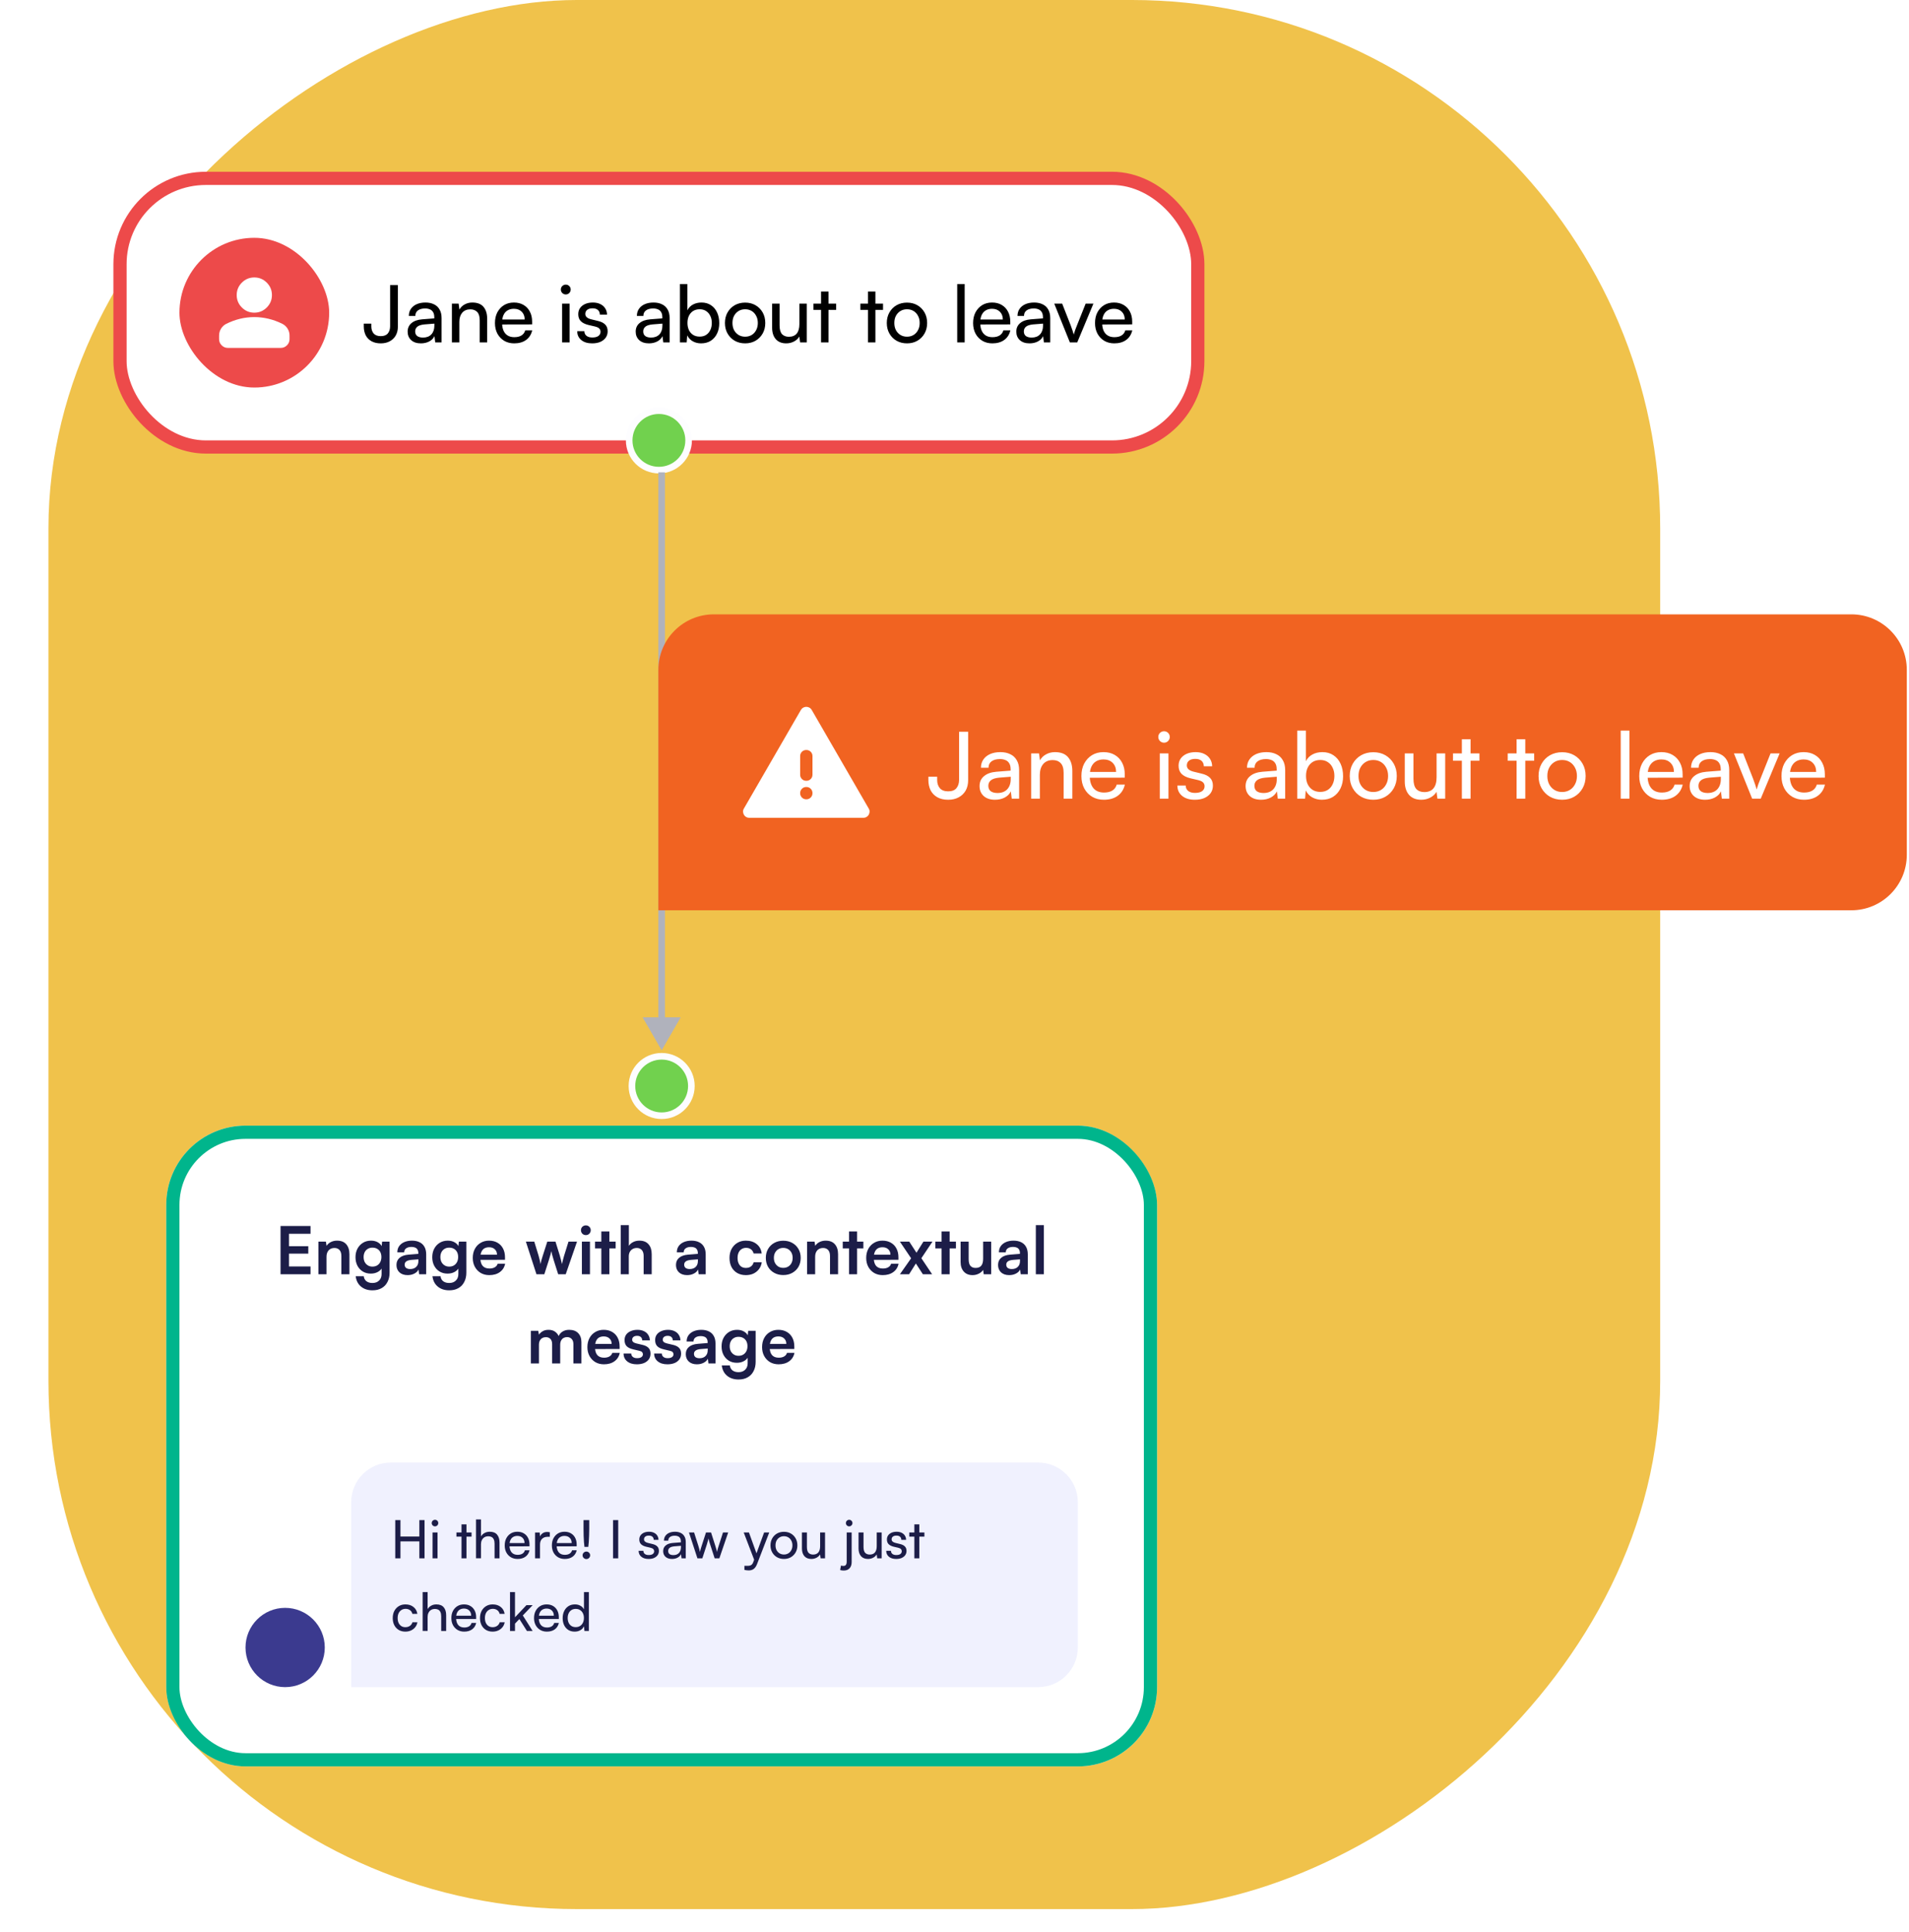
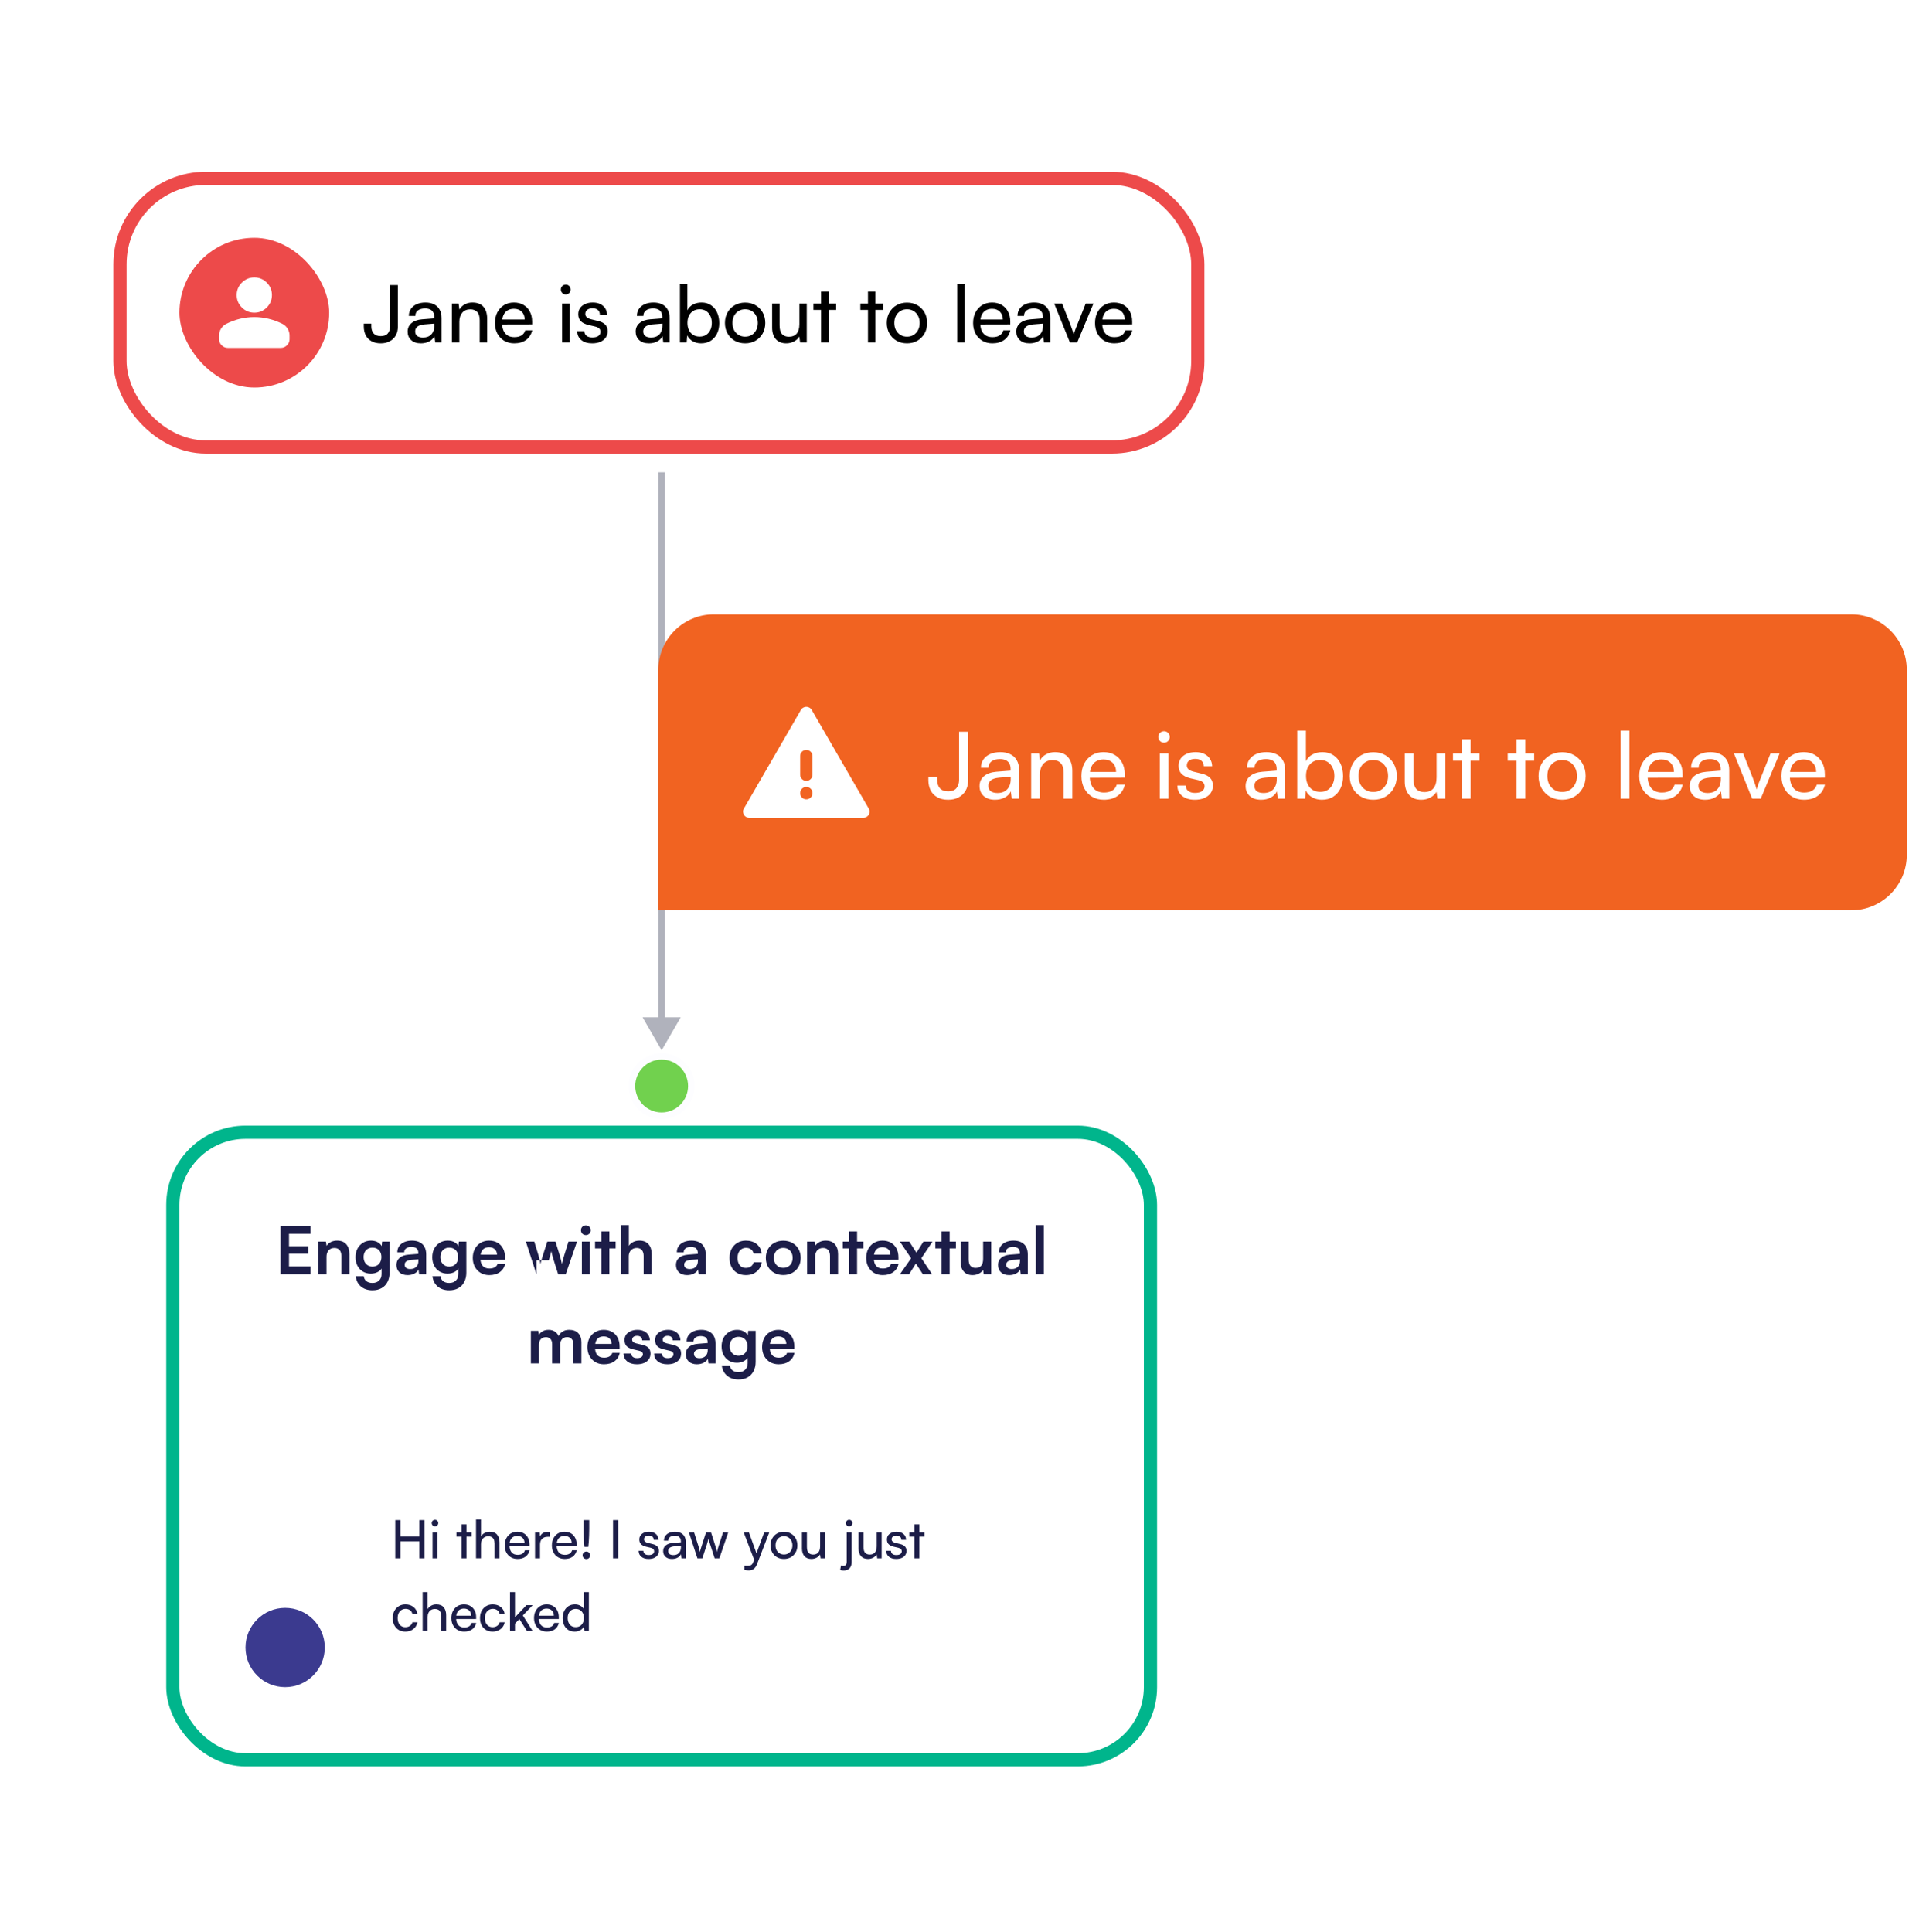
<svg xmlns="http://www.w3.org/2000/svg" width="578" height="585" viewBox="0 0 578 585" fill="none">
-   <rect x="14.667" y="578" width="578" height="488" rx="160" transform="rotate(-90 14.667 578)" fill="#F0C24B" />
  <g filter="url(#filter0_d_436_3096)">
    <rect x="50.334" y="328.8" width="300" height="194" rx="24" fill="white" />
-     <path d="M94.022 373.8H84.942V359.18H94.022V361.54H86.602L87.502 360.72V365.3H93.342V367.56H87.502V372.26L86.602 371.44H94.022V373.8ZM98.858 373.8H96.418V363.92H98.678L98.878 365.2C99.184 364.706 99.618 364.32 100.178 364.04C100.751 363.76 101.371 363.62 102.038 363.62C103.278 363.62 104.211 363.986 104.838 364.72C105.478 365.453 105.798 366.453 105.798 367.72V373.8H103.358V368.3C103.358 367.473 103.171 366.86 102.798 366.46C102.424 366.046 101.918 365.84 101.278 365.84C100.518 365.84 99.924 366.08 99.498 366.56C99.071 367.04 98.858 367.68 98.858 368.48V373.8ZM107.635 368.64C107.635 367.68 107.828 366.826 108.215 366.08C108.615 365.32 109.168 364.72 109.875 364.28C110.582 363.84 111.402 363.62 112.335 363.62C113.175 363.62 113.895 363.806 114.495 364.18C115.095 364.54 115.515 365.046 115.755 365.7L115.495 365.92L115.695 363.92H117.955V373.3C117.955 374.393 117.742 375.34 117.315 376.14C116.902 376.953 116.308 377.573 115.535 378C114.775 378.44 113.855 378.66 112.775 378.66C111.362 378.66 110.202 378.28 109.295 377.52C108.388 376.76 107.855 375.72 107.695 374.4H110.135C110.215 375.04 110.482 375.54 110.935 375.9C111.402 376.26 112.015 376.44 112.775 376.44C113.615 376.44 114.282 376.193 114.775 375.7C115.282 375.22 115.535 374.566 115.535 373.74V371.28L115.815 371.54C115.575 372.166 115.135 372.666 114.495 373.04C113.855 373.413 113.115 373.6 112.275 373.6C111.342 373.6 110.528 373.386 109.835 372.96C109.142 372.533 108.602 371.946 108.215 371.2C107.828 370.453 107.635 369.6 107.635 368.64ZM110.095 368.58C110.095 369.14 110.202 369.64 110.415 370.08C110.642 370.506 110.955 370.846 111.355 371.1C111.755 371.353 112.222 371.48 112.755 371.48C113.315 371.48 113.795 371.36 114.195 371.12C114.608 370.866 114.922 370.526 115.135 370.1C115.362 369.66 115.475 369.153 115.475 368.58C115.475 368.006 115.368 367.513 115.155 367.1C114.942 366.673 114.628 366.34 114.215 366.1C113.815 365.86 113.328 365.74 112.755 365.74C112.208 365.74 111.735 365.866 111.335 366.12C110.935 366.36 110.628 366.693 110.415 367.12C110.202 367.546 110.095 368.033 110.095 368.58ZM123.42 374.06C122.38 374.06 121.554 373.78 120.94 373.22C120.34 372.646 120.04 371.9 120.04 370.98C120.04 370.073 120.354 369.353 120.98 368.82C121.62 368.273 122.527 367.953 123.7 367.86L126.66 367.62V367.4C126.66 366.946 126.574 366.586 126.4 366.32C126.24 366.04 126.007 365.84 125.7 365.72C125.394 365.586 125.034 365.52 124.62 365.52C123.9 365.52 123.347 365.666 122.96 365.96C122.574 366.24 122.38 366.64 122.38 367.16H120.3C120.3 366.44 120.48 365.82 120.84 365.3C121.214 364.766 121.734 364.353 122.4 364.06C123.08 363.766 123.86 363.62 124.74 363.62C125.634 363.62 126.4 363.78 127.04 364.1C127.68 364.406 128.174 364.873 128.52 365.5C128.867 366.113 129.04 366.88 129.04 367.8V373.8H126.9L126.72 372.34C126.507 372.846 126.094 373.26 125.48 373.58C124.88 373.9 124.194 374.06 123.42 374.06ZM124.2 372.22C124.96 372.22 125.56 372.006 126 371.58C126.454 371.153 126.68 370.56 126.68 369.8V369.28L124.62 369.44C123.86 369.506 123.32 369.666 123 369.92C122.68 370.16 122.52 370.48 122.52 370.88C122.52 371.32 122.667 371.653 122.96 371.88C123.254 372.106 123.667 372.22 124.2 372.22ZM130.877 368.64C130.877 367.68 131.071 366.826 131.457 366.08C131.857 365.32 132.411 364.72 133.117 364.28C133.824 363.84 134.644 363.62 135.577 363.62C136.417 363.62 137.137 363.806 137.737 364.18C138.337 364.54 138.757 365.046 138.997 365.7L138.737 365.92L138.937 363.92H141.197V373.3C141.197 374.393 140.984 375.34 140.557 376.14C140.144 376.953 139.551 377.573 138.777 378C138.017 378.44 137.097 378.66 136.017 378.66C134.604 378.66 133.444 378.28 132.537 377.52C131.631 376.76 131.097 375.72 130.937 374.4H133.377C133.457 375.04 133.724 375.54 134.177 375.9C134.644 376.26 135.257 376.44 136.017 376.44C136.857 376.44 137.524 376.193 138.017 375.7C138.524 375.22 138.777 374.566 138.777 373.74V371.28L139.057 371.54C138.817 372.166 138.377 372.666 137.737 373.04C137.097 373.413 136.357 373.6 135.517 373.6C134.584 373.6 133.771 373.386 133.077 372.96C132.384 372.533 131.844 371.946 131.457 371.2C131.071 370.453 130.877 369.6 130.877 368.64ZM133.337 368.58C133.337 369.14 133.444 369.64 133.657 370.08C133.884 370.506 134.197 370.846 134.597 371.1C134.997 371.353 135.464 371.48 135.997 371.48C136.557 371.48 137.037 371.36 137.437 371.12C137.851 370.866 138.164 370.526 138.377 370.1C138.604 369.66 138.717 369.153 138.717 368.58C138.717 368.006 138.611 367.513 138.397 367.1C138.184 366.673 137.871 366.34 137.457 366.1C137.057 365.86 136.571 365.74 135.997 365.74C135.451 365.74 134.977 365.866 134.577 366.12C134.177 366.36 133.871 366.693 133.657 367.12C133.444 367.546 133.337 368.033 133.337 368.58ZM148.142 374.06C147.169 374.06 146.302 373.84 145.542 373.4C144.796 372.946 144.209 372.333 143.782 371.56C143.356 370.773 143.142 369.873 143.142 368.86C143.142 367.833 143.349 366.926 143.762 366.14C144.176 365.353 144.756 364.74 145.502 364.3C146.249 363.846 147.102 363.62 148.062 363.62C149.062 363.62 149.922 363.833 150.642 364.26C151.362 364.673 151.916 365.253 152.302 366C152.702 366.746 152.902 367.64 152.902 368.68V369.42L144.422 369.44L144.462 367.88H150.482C150.482 367.2 150.262 366.653 149.822 366.24C149.396 365.826 148.816 365.62 148.082 365.62C147.509 365.62 147.022 365.74 146.622 365.98C146.236 366.22 145.942 366.58 145.742 367.06C145.542 367.54 145.442 368.126 145.442 368.82C145.442 369.886 145.669 370.693 146.122 371.24C146.589 371.786 147.276 372.06 148.182 372.06C148.849 372.06 149.396 371.933 149.822 371.68C150.262 371.426 150.549 371.066 150.682 370.6H152.942C152.729 371.68 152.196 372.526 151.342 373.14C150.502 373.753 149.436 374.06 148.142 374.06ZM162.426 373.8L159.226 363.92H161.766L163.066 368.16C163.173 368.546 163.279 368.953 163.386 369.38C163.493 369.806 163.586 370.253 163.666 370.72C163.733 370.4 163.793 370.106 163.846 369.84C163.913 369.573 163.986 369.313 164.066 369.06C164.146 368.793 164.239 368.493 164.346 368.16L165.706 363.92H168.186L169.506 368.16C169.533 368.253 169.573 368.413 169.626 368.64C169.693 368.853 169.759 369.086 169.826 369.34C169.893 369.593 169.953 369.846 170.006 370.1C170.073 370.34 170.119 370.546 170.146 370.72C170.199 370.466 170.266 370.18 170.346 369.86C170.426 369.54 170.506 369.233 170.586 368.94C170.679 368.633 170.753 368.373 170.806 368.16L172.126 363.92H174.706L171.286 373.8H169.006L167.646 369.52C167.446 368.866 167.286 368.313 167.166 367.86C167.046 367.393 166.966 367.033 166.926 366.78C166.886 367.02 166.813 367.34 166.706 367.74C166.599 368.14 166.419 368.746 166.166 369.56L164.806 373.8H162.426ZM176.183 373.8V363.92H178.623V373.8H176.183ZM177.383 361.94C176.97 361.94 176.617 361.8 176.323 361.52C176.043 361.226 175.903 360.873 175.903 360.46C175.903 360.046 176.043 359.7 176.323 359.42C176.617 359.14 176.97 359 177.383 359C177.797 359 178.143 359.14 178.423 359.42C178.717 359.7 178.863 360.046 178.863 360.46C178.863 360.873 178.717 361.226 178.423 361.52C178.143 361.8 177.797 361.94 177.383 361.94ZM180.164 363.92H186.404V365.96H180.164V363.92ZM184.504 373.8H182.064V360.84H184.504V373.8ZM190.381 373.8H187.941V358.92H190.401V365.2C190.708 364.72 191.134 364.34 191.681 364.06C192.241 363.766 192.881 363.62 193.601 363.62C194.814 363.62 195.734 363.986 196.361 364.72C197.001 365.453 197.321 366.453 197.321 367.72V373.8H194.881V368.3C194.881 367.74 194.794 367.28 194.621 366.92C194.448 366.56 194.208 366.293 193.901 366.12C193.594 365.933 193.234 365.84 192.821 365.84C192.314 365.84 191.874 365.953 191.501 366.18C191.141 366.393 190.861 366.693 190.661 367.08C190.474 367.466 190.381 367.906 190.381 368.4V373.8ZM208.049 374.06C207.009 374.06 206.182 373.78 205.569 373.22C204.969 372.646 204.669 371.9 204.669 370.98C204.669 370.073 204.982 369.353 205.609 368.82C206.249 368.273 207.156 367.953 208.329 367.86L211.289 367.62V367.4C211.289 366.946 211.202 366.586 211.029 366.32C210.869 366.04 210.636 365.84 210.329 365.72C210.022 365.586 209.662 365.52 209.249 365.52C208.529 365.52 207.976 365.666 207.589 365.96C207.202 366.24 207.009 366.64 207.009 367.16H204.929C204.929 366.44 205.109 365.82 205.469 365.3C205.842 364.766 206.362 364.353 207.029 364.06C207.709 363.766 208.489 363.62 209.369 363.62C210.262 363.62 211.029 363.78 211.669 364.1C212.309 364.406 212.802 364.873 213.149 365.5C213.496 366.113 213.669 366.88 213.669 367.8V373.8H211.529L211.349 372.34C211.136 372.846 210.722 373.26 210.109 373.58C209.509 373.9 208.822 374.06 208.049 374.06ZM208.829 372.22C209.589 372.22 210.189 372.006 210.629 371.58C211.082 371.153 211.309 370.56 211.309 369.8V369.28L209.249 369.44C208.489 369.506 207.949 369.666 207.629 369.92C207.309 370.16 207.149 370.48 207.149 370.88C207.149 371.32 207.296 371.653 207.589 371.88C207.882 372.106 208.296 372.22 208.829 372.22ZM220.877 368.84C220.877 367.826 221.083 366.926 221.497 366.14C221.923 365.353 222.503 364.74 223.237 364.3C223.983 363.846 224.843 363.62 225.817 363.62C227.163 363.62 228.263 363.973 229.117 364.68C229.983 365.373 230.483 366.313 230.617 367.5H228.177C228.03 366.94 227.757 366.52 227.357 366.24C226.97 365.946 226.483 365.8 225.897 365.8C225.39 365.8 224.937 365.926 224.537 366.18C224.15 366.42 223.85 366.766 223.637 367.22C223.423 367.673 223.317 368.213 223.317 368.84C223.317 369.466 223.417 370.006 223.617 370.46C223.817 370.913 224.103 371.266 224.477 371.52C224.863 371.76 225.317 371.88 225.837 371.88C226.45 371.88 226.957 371.733 227.357 371.44C227.77 371.146 228.043 370.726 228.177 370.18H230.637C230.53 370.953 230.257 371.633 229.817 372.22C229.39 372.793 228.837 373.246 228.157 373.58C227.477 373.9 226.703 374.06 225.837 374.06C224.837 374.06 223.963 373.846 223.217 373.42C222.47 372.98 221.89 372.373 221.477 371.6C221.077 370.813 220.877 369.893 220.877 368.84ZM231.873 368.84C231.873 367.813 232.1 366.913 232.553 366.14C233.006 365.353 233.633 364.74 234.433 364.3C235.233 363.86 236.14 363.64 237.153 363.64C238.18 363.64 239.086 363.86 239.873 364.3C240.673 364.74 241.3 365.353 241.753 366.14C242.206 366.913 242.433 367.813 242.433 368.84C242.433 369.866 242.206 370.773 241.753 371.56C241.3 372.333 240.673 372.94 239.873 373.38C239.086 373.82 238.18 374.04 237.153 374.04C236.14 374.04 235.233 373.82 234.433 373.38C233.633 372.94 233.006 372.333 232.553 371.56C232.1 370.773 231.873 369.866 231.873 368.84ZM234.313 368.84C234.313 369.44 234.433 369.966 234.673 370.42C234.926 370.873 235.26 371.226 235.673 371.48C236.1 371.733 236.593 371.86 237.153 371.86C237.713 371.86 238.206 371.733 238.633 371.48C239.06 371.226 239.393 370.873 239.633 370.42C239.873 369.966 239.993 369.44 239.993 368.84C239.993 368.226 239.873 367.7 239.633 367.26C239.393 366.806 239.06 366.453 238.633 366.2C238.206 365.946 237.713 365.82 237.153 365.82C236.593 365.82 236.1 365.946 235.673 366.2C235.26 366.453 234.926 366.806 234.673 367.26C234.433 367.7 234.313 368.226 234.313 368.84ZM246.807 373.8H244.367V363.92H246.627L246.827 365.2C247.134 364.706 247.567 364.32 248.127 364.04C248.7 363.76 249.32 363.62 249.987 363.62C251.227 363.62 252.16 363.986 252.787 364.72C253.427 365.453 253.747 366.453 253.747 367.72V373.8H251.307V368.3C251.307 367.473 251.12 366.86 250.747 366.46C250.374 366.046 249.867 365.84 249.227 365.84C248.467 365.84 247.874 366.08 247.447 366.56C247.02 367.04 246.807 367.68 246.807 368.48V373.8ZM255.164 363.92H261.404V365.96H255.164V363.92ZM259.504 373.8H257.064V360.84H259.504V373.8ZM267.263 374.06C266.29 374.06 265.423 373.84 264.663 373.4C263.917 372.946 263.33 372.333 262.903 371.56C262.477 370.773 262.263 369.873 262.263 368.86C262.263 367.833 262.47 366.926 262.883 366.14C263.297 365.353 263.877 364.74 264.623 364.3C265.37 363.846 266.223 363.62 267.183 363.62C268.183 363.62 269.043 363.833 269.763 364.26C270.483 364.673 271.037 365.253 271.423 366C271.823 366.746 272.023 367.64 272.023 368.68V369.42L263.543 369.44L263.583 367.88H269.603C269.603 367.2 269.383 366.653 268.943 366.24C268.517 365.826 267.937 365.62 267.203 365.62C266.63 365.62 266.143 365.74 265.743 365.98C265.357 366.22 265.063 366.58 264.863 367.06C264.663 367.54 264.563 368.126 264.563 368.82C264.563 369.886 264.79 370.693 265.243 371.24C265.71 371.786 266.397 372.06 267.303 372.06C267.97 372.06 268.517 371.933 268.943 371.68C269.383 371.426 269.67 371.066 269.803 370.6H272.063C271.85 371.68 271.317 372.526 270.463 373.14C269.623 373.753 268.557 374.06 267.263 374.06ZM275.247 373.8H272.467L275.867 368.96L272.467 363.92H275.307L277.487 367.28L279.587 363.92H282.327L278.967 368.94L282.227 373.8H279.427L277.307 370.54L275.247 373.8ZM283.192 363.92H289.432V365.96H283.192V363.92ZM287.532 373.8H285.092V360.84H287.532V373.8ZM297.668 363.92H300.108V373.8H297.848L297.668 372.48C297.375 372.946 296.935 373.326 296.348 373.62C295.762 373.913 295.135 374.06 294.468 374.06C293.335 374.06 292.448 373.7 291.808 372.98C291.168 372.26 290.848 371.3 290.848 370.1V363.92H293.288V369.24C293.288 370.173 293.468 370.846 293.828 371.26C294.188 371.673 294.708 371.88 295.388 371.88C296.162 371.88 296.735 371.653 297.108 371.2C297.482 370.733 297.668 370.033 297.668 369.1V363.92ZM305.569 374.06C304.529 374.06 303.702 373.78 303.089 373.22C302.489 372.646 302.189 371.9 302.189 370.98C302.189 370.073 302.502 369.353 303.129 368.82C303.769 368.273 304.675 367.953 305.849 367.86L308.809 367.62V367.4C308.809 366.946 308.722 366.586 308.549 366.32C308.389 366.04 308.155 365.84 307.849 365.72C307.542 365.586 307.182 365.52 306.769 365.52C306.049 365.52 305.495 365.666 305.109 365.96C304.722 366.24 304.529 366.64 304.529 367.16H302.449C302.449 366.44 302.629 365.82 302.989 365.3C303.362 364.766 303.882 364.353 304.549 364.06C305.229 363.766 306.009 363.62 306.889 363.62C307.782 363.62 308.549 363.78 309.189 364.1C309.829 364.406 310.322 364.873 310.669 365.5C311.015 366.113 311.189 366.88 311.189 367.8V373.8H309.049L308.869 372.34C308.655 372.846 308.242 373.26 307.629 373.58C307.029 373.9 306.342 374.06 305.569 374.06ZM306.349 372.22C307.109 372.22 307.709 372.006 308.149 371.58C308.602 371.153 308.829 370.56 308.829 369.8V369.28L306.769 369.44C306.009 369.506 305.469 369.666 305.149 369.92C304.829 370.16 304.669 370.48 304.669 370.88C304.669 371.32 304.815 371.653 305.109 371.88C305.402 372.106 305.815 372.22 306.349 372.22ZM316.046 373.8H313.626V358.92H316.046V373.8ZM163.174 400.8H160.734V390.92H162.974L163.274 392.68L162.994 392.44C163.194 391.96 163.561 391.54 164.094 391.18C164.627 390.806 165.294 390.62 166.094 390.62C166.961 390.62 167.667 390.846 168.214 391.3C168.774 391.753 169.161 392.353 169.374 393.1H168.974C169.121 392.353 169.494 391.753 170.094 391.3C170.707 390.846 171.447 390.62 172.314 390.62C173.514 390.62 174.434 390.96 175.074 391.64C175.714 392.306 176.034 393.206 176.034 394.34V400.8H173.614V394.98C173.614 394.273 173.434 393.74 173.074 393.38C172.727 393.006 172.261 392.82 171.674 392.82C171.301 392.82 170.954 392.906 170.634 393.08C170.327 393.253 170.081 393.513 169.894 393.86C169.707 394.206 169.614 394.653 169.614 395.2V400.8H167.174V394.96C167.174 394.266 167.001 393.74 166.654 393.38C166.307 393.02 165.847 392.84 165.274 392.84C164.887 392.84 164.534 392.926 164.214 393.1C163.894 393.26 163.641 393.52 163.454 393.88C163.267 394.226 163.174 394.666 163.174 395.2V400.8ZM182.849 401.06C181.876 401.06 181.009 400.84 180.249 400.4C179.503 399.946 178.916 399.333 178.489 398.56C178.063 397.773 177.849 396.873 177.849 395.86C177.849 394.833 178.056 393.926 178.469 393.14C178.883 392.353 179.463 391.74 180.209 391.3C180.956 390.846 181.809 390.62 182.769 390.62C183.769 390.62 184.629 390.833 185.349 391.26C186.069 391.673 186.623 392.253 187.009 393C187.409 393.746 187.609 394.64 187.609 395.68V396.42L179.129 396.44L179.169 394.88H185.189C185.189 394.2 184.969 393.653 184.529 393.24C184.103 392.826 183.523 392.62 182.789 392.62C182.216 392.62 181.729 392.74 181.329 392.98C180.943 393.22 180.649 393.58 180.449 394.06C180.249 394.54 180.149 395.126 180.149 395.82C180.149 396.886 180.376 397.693 180.829 398.24C181.296 398.786 181.983 399.06 182.889 399.06C183.556 399.06 184.103 398.933 184.529 398.68C184.969 398.426 185.256 398.066 185.389 397.6H187.649C187.436 398.68 186.903 399.526 186.049 400.14C185.209 400.753 184.143 401.06 182.849 401.06ZM188.802 397.8H191.122C191.136 398.226 191.296 398.566 191.602 398.82C191.909 399.073 192.336 399.2 192.882 399.2C193.469 399.2 193.909 399.093 194.202 398.88C194.509 398.666 194.662 398.38 194.662 398.02C194.662 397.78 194.582 397.566 194.422 397.38C194.262 397.193 193.962 397.053 193.522 396.96L191.742 396.54C190.849 396.34 190.182 396.02 189.742 395.58C189.316 395.126 189.102 394.506 189.102 393.72C189.102 393.08 189.269 392.526 189.602 392.06C189.949 391.593 190.416 391.24 191.002 391C191.589 390.746 192.262 390.62 193.022 390.62C193.756 390.62 194.402 390.753 194.962 391.02C195.522 391.286 195.956 391.66 196.262 392.14C196.582 392.62 196.749 393.18 196.762 393.82H194.442C194.442 393.393 194.309 393.06 194.042 392.82C193.776 392.566 193.402 392.44 192.922 392.44C192.442 392.44 192.069 392.546 191.802 392.76C191.536 392.973 191.402 393.26 191.402 393.62C191.402 394.166 191.829 394.54 192.682 394.74L194.462 395.16C195.289 395.346 195.909 395.646 196.322 396.06C196.749 396.473 196.962 397.06 196.962 397.82C196.962 398.486 196.789 399.066 196.442 399.56C196.096 400.04 195.609 400.413 194.982 400.68C194.356 400.933 193.636 401.06 192.822 401.06C191.596 401.06 190.616 400.76 189.882 400.16C189.162 399.56 188.802 398.773 188.802 397.8ZM198.06 397.8H200.38C200.393 398.226 200.553 398.566 200.86 398.82C201.167 399.073 201.593 399.2 202.14 399.2C202.727 399.2 203.167 399.093 203.46 398.88C203.767 398.666 203.92 398.38 203.92 398.02C203.92 397.78 203.84 397.566 203.68 397.38C203.52 397.193 203.22 397.053 202.78 396.96L201 396.54C200.107 396.34 199.44 396.02 199 395.58C198.573 395.126 198.36 394.506 198.36 393.72C198.36 393.08 198.527 392.526 198.86 392.06C199.207 391.593 199.673 391.24 200.26 391C200.847 390.746 201.52 390.62 202.28 390.62C203.013 390.62 203.66 390.753 204.22 391.02C204.78 391.286 205.213 391.66 205.52 392.14C205.84 392.62 206.007 393.18 206.02 393.82H203.7C203.7 393.393 203.567 393.06 203.3 392.82C203.033 392.566 202.66 392.44 202.18 392.44C201.7 392.44 201.327 392.546 201.06 392.76C200.793 392.973 200.66 393.26 200.66 393.62C200.66 394.166 201.087 394.54 201.94 394.74L203.72 395.16C204.547 395.346 205.167 395.646 205.58 396.06C206.007 396.473 206.22 397.06 206.22 397.82C206.22 398.486 206.047 399.066 205.7 399.56C205.353 400.04 204.867 400.413 204.24 400.68C203.613 400.933 202.893 401.06 202.08 401.06C200.853 401.06 199.873 400.76 199.14 400.16C198.42 399.56 198.06 398.773 198.06 397.8ZM211.018 401.06C209.978 401.06 209.151 400.78 208.538 400.22C207.938 399.646 207.638 398.9 207.638 397.98C207.638 397.073 207.951 396.353 208.578 395.82C209.218 395.273 210.125 394.953 211.298 394.86L214.258 394.62V394.4C214.258 393.946 214.171 393.586 213.998 393.32C213.838 393.04 213.605 392.84 213.298 392.72C212.991 392.586 212.631 392.52 212.218 392.52C211.498 392.52 210.945 392.666 210.558 392.96C210.171 393.24 209.978 393.64 209.978 394.16H207.898C207.898 393.44 208.078 392.82 208.438 392.3C208.811 391.766 209.331 391.353 209.998 391.06C210.678 390.766 211.458 390.62 212.338 390.62C213.231 390.62 213.998 390.78 214.638 391.1C215.278 391.406 215.771 391.873 216.118 392.5C216.465 393.113 216.638 393.88 216.638 394.8V400.8H214.498L214.318 399.34C214.105 399.846 213.691 400.26 213.078 400.58C212.478 400.9 211.791 401.06 211.018 401.06ZM211.798 399.22C212.558 399.22 213.158 399.006 213.598 398.58C214.051 398.153 214.278 397.56 214.278 396.8V396.28L212.218 396.44C211.458 396.506 210.918 396.666 210.598 396.92C210.278 397.16 210.118 397.48 210.118 397.88C210.118 398.32 210.265 398.653 210.558 398.88C210.851 399.106 211.265 399.22 211.798 399.22ZM218.475 395.64C218.475 394.68 218.668 393.826 219.055 393.08C219.455 392.32 220.008 391.72 220.715 391.28C221.422 390.84 222.242 390.62 223.175 390.62C224.015 390.62 224.735 390.806 225.335 391.18C225.935 391.54 226.355 392.046 226.595 392.7L226.335 392.92L226.535 390.92H228.795V400.3C228.795 401.393 228.582 402.34 228.155 403.14C227.742 403.953 227.148 404.573 226.375 405C225.615 405.44 224.695 405.66 223.615 405.66C222.202 405.66 221.042 405.28 220.135 404.52C219.228 403.76 218.695 402.72 218.535 401.4H220.975C221.055 402.04 221.322 402.54 221.775 402.9C222.242 403.26 222.855 403.44 223.615 403.44C224.455 403.44 225.122 403.193 225.615 402.7C226.122 402.22 226.375 401.566 226.375 400.74V398.28L226.655 398.54C226.415 399.166 225.975 399.666 225.335 400.04C224.695 400.413 223.955 400.6 223.115 400.6C222.182 400.6 221.368 400.386 220.675 399.96C219.982 399.533 219.442 398.946 219.055 398.2C218.668 397.453 218.475 396.6 218.475 395.64ZM220.935 395.58C220.935 396.14 221.042 396.64 221.255 397.08C221.482 397.506 221.795 397.846 222.195 398.1C222.595 398.353 223.062 398.48 223.595 398.48C224.155 398.48 224.635 398.36 225.035 398.12C225.448 397.866 225.762 397.526 225.975 397.1C226.202 396.66 226.315 396.153 226.315 395.58C226.315 395.006 226.208 394.513 225.995 394.1C225.782 393.673 225.468 393.34 225.055 393.1C224.655 392.86 224.168 392.74 223.595 392.74C223.048 392.74 222.575 392.866 222.175 393.12C221.775 393.36 221.468 393.693 221.255 394.12C221.042 394.546 220.935 395.033 220.935 395.58ZM235.74 401.06C234.767 401.06 233.9 400.84 233.14 400.4C232.393 399.946 231.807 399.333 231.38 398.56C230.953 397.773 230.74 396.873 230.74 395.86C230.74 394.833 230.947 393.926 231.36 393.14C231.773 392.353 232.353 391.74 233.1 391.3C233.847 390.846 234.7 390.62 235.66 390.62C236.66 390.62 237.52 390.833 238.24 391.26C238.96 391.673 239.513 392.253 239.9 393C240.3 393.746 240.5 394.64 240.5 395.68V396.42L232.02 396.44L232.06 394.88H238.08C238.08 394.2 237.86 393.653 237.42 393.24C236.993 392.826 236.413 392.62 235.68 392.62C235.107 392.62 234.62 392.74 234.22 392.98C233.833 393.22 233.54 393.58 233.34 394.06C233.14 394.54 233.04 395.126 233.04 395.82C233.04 396.886 233.267 397.693 233.72 398.24C234.187 398.786 234.873 399.06 235.78 399.06C236.447 399.06 236.993 398.933 237.42 398.68C237.86 398.426 238.147 398.066 238.28 397.6H240.54C240.327 398.68 239.793 399.526 238.94 400.14C238.1 400.753 237.033 401.06 235.74 401.06Z" fill="#1C1D48" />
+     <path d="M94.022 373.8H84.942V359.18H94.022V361.54H86.602L87.502 360.72V365.3H93.342V367.56H87.502V372.26L86.602 371.44H94.022V373.8ZM98.858 373.8H96.418V363.92H98.678L98.878 365.2C99.184 364.706 99.618 364.32 100.178 364.04C100.751 363.76 101.371 363.62 102.038 363.62C103.278 363.62 104.211 363.986 104.838 364.72C105.478 365.453 105.798 366.453 105.798 367.72V373.8H103.358V368.3C103.358 367.473 103.171 366.86 102.798 366.46C102.424 366.046 101.918 365.84 101.278 365.84C100.518 365.84 99.924 366.08 99.498 366.56C99.071 367.04 98.858 367.68 98.858 368.48V373.8ZM107.635 368.64C107.635 367.68 107.828 366.826 108.215 366.08C108.615 365.32 109.168 364.72 109.875 364.28C110.582 363.84 111.402 363.62 112.335 363.62C113.175 363.62 113.895 363.806 114.495 364.18C115.095 364.54 115.515 365.046 115.755 365.7L115.495 365.92L115.695 363.92H117.955V373.3C117.955 374.393 117.742 375.34 117.315 376.14C116.902 376.953 116.308 377.573 115.535 378C114.775 378.44 113.855 378.66 112.775 378.66C111.362 378.66 110.202 378.28 109.295 377.52C108.388 376.76 107.855 375.72 107.695 374.4H110.135C110.215 375.04 110.482 375.54 110.935 375.9C111.402 376.26 112.015 376.44 112.775 376.44C113.615 376.44 114.282 376.193 114.775 375.7C115.282 375.22 115.535 374.566 115.535 373.74V371.28L115.815 371.54C115.575 372.166 115.135 372.666 114.495 373.04C113.855 373.413 113.115 373.6 112.275 373.6C111.342 373.6 110.528 373.386 109.835 372.96C109.142 372.533 108.602 371.946 108.215 371.2C107.828 370.453 107.635 369.6 107.635 368.64ZM110.095 368.58C110.095 369.14 110.202 369.64 110.415 370.08C110.642 370.506 110.955 370.846 111.355 371.1C111.755 371.353 112.222 371.48 112.755 371.48C113.315 371.48 113.795 371.36 114.195 371.12C114.608 370.866 114.922 370.526 115.135 370.1C115.362 369.66 115.475 369.153 115.475 368.58C115.475 368.006 115.368 367.513 115.155 367.1C114.942 366.673 114.628 366.34 114.215 366.1C113.815 365.86 113.328 365.74 112.755 365.74C112.208 365.74 111.735 365.866 111.335 366.12C110.935 366.36 110.628 366.693 110.415 367.12C110.202 367.546 110.095 368.033 110.095 368.58ZM123.42 374.06C122.38 374.06 121.554 373.78 120.94 373.22C120.34 372.646 120.04 371.9 120.04 370.98C120.04 370.073 120.354 369.353 120.98 368.82C121.62 368.273 122.527 367.953 123.7 367.86L126.66 367.62V367.4C126.66 366.946 126.574 366.586 126.4 366.32C126.24 366.04 126.007 365.84 125.7 365.72C125.394 365.586 125.034 365.52 124.62 365.52C123.9 365.52 123.347 365.666 122.96 365.96C122.574 366.24 122.38 366.64 122.38 367.16H120.3C120.3 366.44 120.48 365.82 120.84 365.3C121.214 364.766 121.734 364.353 122.4 364.06C123.08 363.766 123.86 363.62 124.74 363.62C125.634 363.62 126.4 363.78 127.04 364.1C127.68 364.406 128.174 364.873 128.52 365.5C128.867 366.113 129.04 366.88 129.04 367.8V373.8H126.9L126.72 372.34C126.507 372.846 126.094 373.26 125.48 373.58C124.88 373.9 124.194 374.06 123.42 374.06ZM124.2 372.22C124.96 372.22 125.56 372.006 126 371.58C126.454 371.153 126.68 370.56 126.68 369.8V369.28L124.62 369.44C123.86 369.506 123.32 369.666 123 369.92C122.68 370.16 122.52 370.48 122.52 370.88C122.52 371.32 122.667 371.653 122.96 371.88C123.254 372.106 123.667 372.22 124.2 372.22ZM130.877 368.64C130.877 367.68 131.071 366.826 131.457 366.08C131.857 365.32 132.411 364.72 133.117 364.28C133.824 363.84 134.644 363.62 135.577 363.62C136.417 363.62 137.137 363.806 137.737 364.18C138.337 364.54 138.757 365.046 138.997 365.7L138.737 365.92L138.937 363.92H141.197V373.3C141.197 374.393 140.984 375.34 140.557 376.14C140.144 376.953 139.551 377.573 138.777 378C138.017 378.44 137.097 378.66 136.017 378.66C134.604 378.66 133.444 378.28 132.537 377.52C131.631 376.76 131.097 375.72 130.937 374.4H133.377C133.457 375.04 133.724 375.54 134.177 375.9C134.644 376.26 135.257 376.44 136.017 376.44C136.857 376.44 137.524 376.193 138.017 375.7C138.524 375.22 138.777 374.566 138.777 373.74V371.28L139.057 371.54C138.817 372.166 138.377 372.666 137.737 373.04C137.097 373.413 136.357 373.6 135.517 373.6C134.584 373.6 133.771 373.386 133.077 372.96C132.384 372.533 131.844 371.946 131.457 371.2C131.071 370.453 130.877 369.6 130.877 368.64ZM133.337 368.58C133.337 369.14 133.444 369.64 133.657 370.08C133.884 370.506 134.197 370.846 134.597 371.1C134.997 371.353 135.464 371.48 135.997 371.48C136.557 371.48 137.037 371.36 137.437 371.12C137.851 370.866 138.164 370.526 138.377 370.1C138.604 369.66 138.717 369.153 138.717 368.58C138.717 368.006 138.611 367.513 138.397 367.1C138.184 366.673 137.871 366.34 137.457 366.1C137.057 365.86 136.571 365.74 135.997 365.74C135.451 365.74 134.977 365.866 134.577 366.12C134.177 366.36 133.871 366.693 133.657 367.12C133.444 367.546 133.337 368.033 133.337 368.58ZM148.142 374.06C147.169 374.06 146.302 373.84 145.542 373.4C144.796 372.946 144.209 372.333 143.782 371.56C143.356 370.773 143.142 369.873 143.142 368.86C143.142 367.833 143.349 366.926 143.762 366.14C144.176 365.353 144.756 364.74 145.502 364.3C146.249 363.846 147.102 363.62 148.062 363.62C149.062 363.62 149.922 363.833 150.642 364.26C151.362 364.673 151.916 365.253 152.302 366C152.702 366.746 152.902 367.64 152.902 368.68V369.42L144.422 369.44L144.462 367.88H150.482C150.482 367.2 150.262 366.653 149.822 366.24C149.396 365.826 148.816 365.62 148.082 365.62C147.509 365.62 147.022 365.74 146.622 365.98C146.236 366.22 145.942 366.58 145.742 367.06C145.542 367.54 145.442 368.126 145.442 368.82C145.442 369.886 145.669 370.693 146.122 371.24C146.589 371.786 147.276 372.06 148.182 372.06C148.849 372.06 149.396 371.933 149.822 371.68C150.262 371.426 150.549 371.066 150.682 370.6H152.942C152.729 371.68 152.196 372.526 151.342 373.14C150.502 373.753 149.436 374.06 148.142 374.06ZM162.426 373.8L159.226 363.92H161.766L163.066 368.16C163.173 368.546 163.279 368.953 163.386 369.38C163.493 369.806 163.586 370.253 163.666 370.72C163.733 370.4 163.793 370.106 163.846 369.84C163.913 369.573 163.986 369.313 164.066 369.06C164.146 368.793 164.239 368.493 164.346 368.16L165.706 363.92H168.186L169.506 368.16C169.533 368.253 169.573 368.413 169.626 368.64C169.693 368.853 169.759 369.086 169.826 369.34C169.893 369.593 169.953 369.846 170.006 370.1C170.073 370.34 170.119 370.546 170.146 370.72C170.199 370.466 170.266 370.18 170.346 369.86C170.426 369.54 170.506 369.233 170.586 368.94C170.679 368.633 170.753 368.373 170.806 368.16L172.126 363.92H174.706L171.286 373.8H169.006L167.646 369.52C167.446 368.866 167.286 368.313 167.166 367.86C167.046 367.393 166.966 367.033 166.926 366.78C166.886 367.02 166.813 367.34 166.706 367.74C166.599 368.14 166.419 368.746 166.166 369.56H162.426ZM176.183 373.8V363.92H178.623V373.8H176.183ZM177.383 361.94C176.97 361.94 176.617 361.8 176.323 361.52C176.043 361.226 175.903 360.873 175.903 360.46C175.903 360.046 176.043 359.7 176.323 359.42C176.617 359.14 176.97 359 177.383 359C177.797 359 178.143 359.14 178.423 359.42C178.717 359.7 178.863 360.046 178.863 360.46C178.863 360.873 178.717 361.226 178.423 361.52C178.143 361.8 177.797 361.94 177.383 361.94ZM180.164 363.92H186.404V365.96H180.164V363.92ZM184.504 373.8H182.064V360.84H184.504V373.8ZM190.381 373.8H187.941V358.92H190.401V365.2C190.708 364.72 191.134 364.34 191.681 364.06C192.241 363.766 192.881 363.62 193.601 363.62C194.814 363.62 195.734 363.986 196.361 364.72C197.001 365.453 197.321 366.453 197.321 367.72V373.8H194.881V368.3C194.881 367.74 194.794 367.28 194.621 366.92C194.448 366.56 194.208 366.293 193.901 366.12C193.594 365.933 193.234 365.84 192.821 365.84C192.314 365.84 191.874 365.953 191.501 366.18C191.141 366.393 190.861 366.693 190.661 367.08C190.474 367.466 190.381 367.906 190.381 368.4V373.8ZM208.049 374.06C207.009 374.06 206.182 373.78 205.569 373.22C204.969 372.646 204.669 371.9 204.669 370.98C204.669 370.073 204.982 369.353 205.609 368.82C206.249 368.273 207.156 367.953 208.329 367.86L211.289 367.62V367.4C211.289 366.946 211.202 366.586 211.029 366.32C210.869 366.04 210.636 365.84 210.329 365.72C210.022 365.586 209.662 365.52 209.249 365.52C208.529 365.52 207.976 365.666 207.589 365.96C207.202 366.24 207.009 366.64 207.009 367.16H204.929C204.929 366.44 205.109 365.82 205.469 365.3C205.842 364.766 206.362 364.353 207.029 364.06C207.709 363.766 208.489 363.62 209.369 363.62C210.262 363.62 211.029 363.78 211.669 364.1C212.309 364.406 212.802 364.873 213.149 365.5C213.496 366.113 213.669 366.88 213.669 367.8V373.8H211.529L211.349 372.34C211.136 372.846 210.722 373.26 210.109 373.58C209.509 373.9 208.822 374.06 208.049 374.06ZM208.829 372.22C209.589 372.22 210.189 372.006 210.629 371.58C211.082 371.153 211.309 370.56 211.309 369.8V369.28L209.249 369.44C208.489 369.506 207.949 369.666 207.629 369.92C207.309 370.16 207.149 370.48 207.149 370.88C207.149 371.32 207.296 371.653 207.589 371.88C207.882 372.106 208.296 372.22 208.829 372.22ZM220.877 368.84C220.877 367.826 221.083 366.926 221.497 366.14C221.923 365.353 222.503 364.74 223.237 364.3C223.983 363.846 224.843 363.62 225.817 363.62C227.163 363.62 228.263 363.973 229.117 364.68C229.983 365.373 230.483 366.313 230.617 367.5H228.177C228.03 366.94 227.757 366.52 227.357 366.24C226.97 365.946 226.483 365.8 225.897 365.8C225.39 365.8 224.937 365.926 224.537 366.18C224.15 366.42 223.85 366.766 223.637 367.22C223.423 367.673 223.317 368.213 223.317 368.84C223.317 369.466 223.417 370.006 223.617 370.46C223.817 370.913 224.103 371.266 224.477 371.52C224.863 371.76 225.317 371.88 225.837 371.88C226.45 371.88 226.957 371.733 227.357 371.44C227.77 371.146 228.043 370.726 228.177 370.18H230.637C230.53 370.953 230.257 371.633 229.817 372.22C229.39 372.793 228.837 373.246 228.157 373.58C227.477 373.9 226.703 374.06 225.837 374.06C224.837 374.06 223.963 373.846 223.217 373.42C222.47 372.98 221.89 372.373 221.477 371.6C221.077 370.813 220.877 369.893 220.877 368.84ZM231.873 368.84C231.873 367.813 232.1 366.913 232.553 366.14C233.006 365.353 233.633 364.74 234.433 364.3C235.233 363.86 236.14 363.64 237.153 363.64C238.18 363.64 239.086 363.86 239.873 364.3C240.673 364.74 241.3 365.353 241.753 366.14C242.206 366.913 242.433 367.813 242.433 368.84C242.433 369.866 242.206 370.773 241.753 371.56C241.3 372.333 240.673 372.94 239.873 373.38C239.086 373.82 238.18 374.04 237.153 374.04C236.14 374.04 235.233 373.82 234.433 373.38C233.633 372.94 233.006 372.333 232.553 371.56C232.1 370.773 231.873 369.866 231.873 368.84ZM234.313 368.84C234.313 369.44 234.433 369.966 234.673 370.42C234.926 370.873 235.26 371.226 235.673 371.48C236.1 371.733 236.593 371.86 237.153 371.86C237.713 371.86 238.206 371.733 238.633 371.48C239.06 371.226 239.393 370.873 239.633 370.42C239.873 369.966 239.993 369.44 239.993 368.84C239.993 368.226 239.873 367.7 239.633 367.26C239.393 366.806 239.06 366.453 238.633 366.2C238.206 365.946 237.713 365.82 237.153 365.82C236.593 365.82 236.1 365.946 235.673 366.2C235.26 366.453 234.926 366.806 234.673 367.26C234.433 367.7 234.313 368.226 234.313 368.84ZM246.807 373.8H244.367V363.92H246.627L246.827 365.2C247.134 364.706 247.567 364.32 248.127 364.04C248.7 363.76 249.32 363.62 249.987 363.62C251.227 363.62 252.16 363.986 252.787 364.72C253.427 365.453 253.747 366.453 253.747 367.72V373.8H251.307V368.3C251.307 367.473 251.12 366.86 250.747 366.46C250.374 366.046 249.867 365.84 249.227 365.84C248.467 365.84 247.874 366.08 247.447 366.56C247.02 367.04 246.807 367.68 246.807 368.48V373.8ZM255.164 363.92H261.404V365.96H255.164V363.92ZM259.504 373.8H257.064V360.84H259.504V373.8ZM267.263 374.06C266.29 374.06 265.423 373.84 264.663 373.4C263.917 372.946 263.33 372.333 262.903 371.56C262.477 370.773 262.263 369.873 262.263 368.86C262.263 367.833 262.47 366.926 262.883 366.14C263.297 365.353 263.877 364.74 264.623 364.3C265.37 363.846 266.223 363.62 267.183 363.62C268.183 363.62 269.043 363.833 269.763 364.26C270.483 364.673 271.037 365.253 271.423 366C271.823 366.746 272.023 367.64 272.023 368.68V369.42L263.543 369.44L263.583 367.88H269.603C269.603 367.2 269.383 366.653 268.943 366.24C268.517 365.826 267.937 365.62 267.203 365.62C266.63 365.62 266.143 365.74 265.743 365.98C265.357 366.22 265.063 366.58 264.863 367.06C264.663 367.54 264.563 368.126 264.563 368.82C264.563 369.886 264.79 370.693 265.243 371.24C265.71 371.786 266.397 372.06 267.303 372.06C267.97 372.06 268.517 371.933 268.943 371.68C269.383 371.426 269.67 371.066 269.803 370.6H272.063C271.85 371.68 271.317 372.526 270.463 373.14C269.623 373.753 268.557 374.06 267.263 374.06ZM275.247 373.8H272.467L275.867 368.96L272.467 363.92H275.307L277.487 367.28L279.587 363.92H282.327L278.967 368.94L282.227 373.8H279.427L277.307 370.54L275.247 373.8ZM283.192 363.92H289.432V365.96H283.192V363.92ZM287.532 373.8H285.092V360.84H287.532V373.8ZM297.668 363.92H300.108V373.8H297.848L297.668 372.48C297.375 372.946 296.935 373.326 296.348 373.62C295.762 373.913 295.135 374.06 294.468 374.06C293.335 374.06 292.448 373.7 291.808 372.98C291.168 372.26 290.848 371.3 290.848 370.1V363.92H293.288V369.24C293.288 370.173 293.468 370.846 293.828 371.26C294.188 371.673 294.708 371.88 295.388 371.88C296.162 371.88 296.735 371.653 297.108 371.2C297.482 370.733 297.668 370.033 297.668 369.1V363.92ZM305.569 374.06C304.529 374.06 303.702 373.78 303.089 373.22C302.489 372.646 302.189 371.9 302.189 370.98C302.189 370.073 302.502 369.353 303.129 368.82C303.769 368.273 304.675 367.953 305.849 367.86L308.809 367.62V367.4C308.809 366.946 308.722 366.586 308.549 366.32C308.389 366.04 308.155 365.84 307.849 365.72C307.542 365.586 307.182 365.52 306.769 365.52C306.049 365.52 305.495 365.666 305.109 365.96C304.722 366.24 304.529 366.64 304.529 367.16H302.449C302.449 366.44 302.629 365.82 302.989 365.3C303.362 364.766 303.882 364.353 304.549 364.06C305.229 363.766 306.009 363.62 306.889 363.62C307.782 363.62 308.549 363.78 309.189 364.1C309.829 364.406 310.322 364.873 310.669 365.5C311.015 366.113 311.189 366.88 311.189 367.8V373.8H309.049L308.869 372.34C308.655 372.846 308.242 373.26 307.629 373.58C307.029 373.9 306.342 374.06 305.569 374.06ZM306.349 372.22C307.109 372.22 307.709 372.006 308.149 371.58C308.602 371.153 308.829 370.56 308.829 369.8V369.28L306.769 369.44C306.009 369.506 305.469 369.666 305.149 369.92C304.829 370.16 304.669 370.48 304.669 370.88C304.669 371.32 304.815 371.653 305.109 371.88C305.402 372.106 305.815 372.22 306.349 372.22ZM316.046 373.8H313.626V358.92H316.046V373.8ZM163.174 400.8H160.734V390.92H162.974L163.274 392.68L162.994 392.44C163.194 391.96 163.561 391.54 164.094 391.18C164.627 390.806 165.294 390.62 166.094 390.62C166.961 390.62 167.667 390.846 168.214 391.3C168.774 391.753 169.161 392.353 169.374 393.1H168.974C169.121 392.353 169.494 391.753 170.094 391.3C170.707 390.846 171.447 390.62 172.314 390.62C173.514 390.62 174.434 390.96 175.074 391.64C175.714 392.306 176.034 393.206 176.034 394.34V400.8H173.614V394.98C173.614 394.273 173.434 393.74 173.074 393.38C172.727 393.006 172.261 392.82 171.674 392.82C171.301 392.82 170.954 392.906 170.634 393.08C170.327 393.253 170.081 393.513 169.894 393.86C169.707 394.206 169.614 394.653 169.614 395.2V400.8H167.174V394.96C167.174 394.266 167.001 393.74 166.654 393.38C166.307 393.02 165.847 392.84 165.274 392.84C164.887 392.84 164.534 392.926 164.214 393.1C163.894 393.26 163.641 393.52 163.454 393.88C163.267 394.226 163.174 394.666 163.174 395.2V400.8ZM182.849 401.06C181.876 401.06 181.009 400.84 180.249 400.4C179.503 399.946 178.916 399.333 178.489 398.56C178.063 397.773 177.849 396.873 177.849 395.86C177.849 394.833 178.056 393.926 178.469 393.14C178.883 392.353 179.463 391.74 180.209 391.3C180.956 390.846 181.809 390.62 182.769 390.62C183.769 390.62 184.629 390.833 185.349 391.26C186.069 391.673 186.623 392.253 187.009 393C187.409 393.746 187.609 394.64 187.609 395.68V396.42L179.129 396.44L179.169 394.88H185.189C185.189 394.2 184.969 393.653 184.529 393.24C184.103 392.826 183.523 392.62 182.789 392.62C182.216 392.62 181.729 392.74 181.329 392.98C180.943 393.22 180.649 393.58 180.449 394.06C180.249 394.54 180.149 395.126 180.149 395.82C180.149 396.886 180.376 397.693 180.829 398.24C181.296 398.786 181.983 399.06 182.889 399.06C183.556 399.06 184.103 398.933 184.529 398.68C184.969 398.426 185.256 398.066 185.389 397.6H187.649C187.436 398.68 186.903 399.526 186.049 400.14C185.209 400.753 184.143 401.06 182.849 401.06ZM188.802 397.8H191.122C191.136 398.226 191.296 398.566 191.602 398.82C191.909 399.073 192.336 399.2 192.882 399.2C193.469 399.2 193.909 399.093 194.202 398.88C194.509 398.666 194.662 398.38 194.662 398.02C194.662 397.78 194.582 397.566 194.422 397.38C194.262 397.193 193.962 397.053 193.522 396.96L191.742 396.54C190.849 396.34 190.182 396.02 189.742 395.58C189.316 395.126 189.102 394.506 189.102 393.72C189.102 393.08 189.269 392.526 189.602 392.06C189.949 391.593 190.416 391.24 191.002 391C191.589 390.746 192.262 390.62 193.022 390.62C193.756 390.62 194.402 390.753 194.962 391.02C195.522 391.286 195.956 391.66 196.262 392.14C196.582 392.62 196.749 393.18 196.762 393.82H194.442C194.442 393.393 194.309 393.06 194.042 392.82C193.776 392.566 193.402 392.44 192.922 392.44C192.442 392.44 192.069 392.546 191.802 392.76C191.536 392.973 191.402 393.26 191.402 393.62C191.402 394.166 191.829 394.54 192.682 394.74L194.462 395.16C195.289 395.346 195.909 395.646 196.322 396.06C196.749 396.473 196.962 397.06 196.962 397.82C196.962 398.486 196.789 399.066 196.442 399.56C196.096 400.04 195.609 400.413 194.982 400.68C194.356 400.933 193.636 401.06 192.822 401.06C191.596 401.06 190.616 400.76 189.882 400.16C189.162 399.56 188.802 398.773 188.802 397.8ZM198.06 397.8H200.38C200.393 398.226 200.553 398.566 200.86 398.82C201.167 399.073 201.593 399.2 202.14 399.2C202.727 399.2 203.167 399.093 203.46 398.88C203.767 398.666 203.92 398.38 203.92 398.02C203.92 397.78 203.84 397.566 203.68 397.38C203.52 397.193 203.22 397.053 202.78 396.96L201 396.54C200.107 396.34 199.44 396.02 199 395.58C198.573 395.126 198.36 394.506 198.36 393.72C198.36 393.08 198.527 392.526 198.86 392.06C199.207 391.593 199.673 391.24 200.26 391C200.847 390.746 201.52 390.62 202.28 390.62C203.013 390.62 203.66 390.753 204.22 391.02C204.78 391.286 205.213 391.66 205.52 392.14C205.84 392.62 206.007 393.18 206.02 393.82H203.7C203.7 393.393 203.567 393.06 203.3 392.82C203.033 392.566 202.66 392.44 202.18 392.44C201.7 392.44 201.327 392.546 201.06 392.76C200.793 392.973 200.66 393.26 200.66 393.62C200.66 394.166 201.087 394.54 201.94 394.74L203.72 395.16C204.547 395.346 205.167 395.646 205.58 396.06C206.007 396.473 206.22 397.06 206.22 397.82C206.22 398.486 206.047 399.066 205.7 399.56C205.353 400.04 204.867 400.413 204.24 400.68C203.613 400.933 202.893 401.06 202.08 401.06C200.853 401.06 199.873 400.76 199.14 400.16C198.42 399.56 198.06 398.773 198.06 397.8ZM211.018 401.06C209.978 401.06 209.151 400.78 208.538 400.22C207.938 399.646 207.638 398.9 207.638 397.98C207.638 397.073 207.951 396.353 208.578 395.82C209.218 395.273 210.125 394.953 211.298 394.86L214.258 394.62V394.4C214.258 393.946 214.171 393.586 213.998 393.32C213.838 393.04 213.605 392.84 213.298 392.72C212.991 392.586 212.631 392.52 212.218 392.52C211.498 392.52 210.945 392.666 210.558 392.96C210.171 393.24 209.978 393.64 209.978 394.16H207.898C207.898 393.44 208.078 392.82 208.438 392.3C208.811 391.766 209.331 391.353 209.998 391.06C210.678 390.766 211.458 390.62 212.338 390.62C213.231 390.62 213.998 390.78 214.638 391.1C215.278 391.406 215.771 391.873 216.118 392.5C216.465 393.113 216.638 393.88 216.638 394.8V400.8H214.498L214.318 399.34C214.105 399.846 213.691 400.26 213.078 400.58C212.478 400.9 211.791 401.06 211.018 401.06ZM211.798 399.22C212.558 399.22 213.158 399.006 213.598 398.58C214.051 398.153 214.278 397.56 214.278 396.8V396.28L212.218 396.44C211.458 396.506 210.918 396.666 210.598 396.92C210.278 397.16 210.118 397.48 210.118 397.88C210.118 398.32 210.265 398.653 210.558 398.88C210.851 399.106 211.265 399.22 211.798 399.22ZM218.475 395.64C218.475 394.68 218.668 393.826 219.055 393.08C219.455 392.32 220.008 391.72 220.715 391.28C221.422 390.84 222.242 390.62 223.175 390.62C224.015 390.62 224.735 390.806 225.335 391.18C225.935 391.54 226.355 392.046 226.595 392.7L226.335 392.92L226.535 390.92H228.795V400.3C228.795 401.393 228.582 402.34 228.155 403.14C227.742 403.953 227.148 404.573 226.375 405C225.615 405.44 224.695 405.66 223.615 405.66C222.202 405.66 221.042 405.28 220.135 404.52C219.228 403.76 218.695 402.72 218.535 401.4H220.975C221.055 402.04 221.322 402.54 221.775 402.9C222.242 403.26 222.855 403.44 223.615 403.44C224.455 403.44 225.122 403.193 225.615 402.7C226.122 402.22 226.375 401.566 226.375 400.74V398.28L226.655 398.54C226.415 399.166 225.975 399.666 225.335 400.04C224.695 400.413 223.955 400.6 223.115 400.6C222.182 400.6 221.368 400.386 220.675 399.96C219.982 399.533 219.442 398.946 219.055 398.2C218.668 397.453 218.475 396.6 218.475 395.64ZM220.935 395.58C220.935 396.14 221.042 396.64 221.255 397.08C221.482 397.506 221.795 397.846 222.195 398.1C222.595 398.353 223.062 398.48 223.595 398.48C224.155 398.48 224.635 398.36 225.035 398.12C225.448 397.866 225.762 397.526 225.975 397.1C226.202 396.66 226.315 396.153 226.315 395.58C226.315 395.006 226.208 394.513 225.995 394.1C225.782 393.673 225.468 393.34 225.055 393.1C224.655 392.86 224.168 392.74 223.595 392.74C223.048 392.74 222.575 392.866 222.175 393.12C221.775 393.36 221.468 393.693 221.255 394.12C221.042 394.546 220.935 395.033 220.935 395.58ZM235.74 401.06C234.767 401.06 233.9 400.84 233.14 400.4C232.393 399.946 231.807 399.333 231.38 398.56C230.953 397.773 230.74 396.873 230.74 395.86C230.74 394.833 230.947 393.926 231.36 393.14C231.773 392.353 232.353 391.74 233.1 391.3C233.847 390.846 234.7 390.62 235.66 390.62C236.66 390.62 237.52 390.833 238.24 391.26C238.96 391.673 239.513 392.253 239.9 393C240.3 393.746 240.5 394.64 240.5 395.68V396.42L232.02 396.44L232.06 394.88H238.08C238.08 394.2 237.86 393.653 237.42 393.24C236.993 392.826 236.413 392.62 235.68 392.62C235.107 392.62 234.62 392.74 234.22 392.98C233.833 393.22 233.54 393.58 233.34 394.06C233.14 394.54 233.04 395.126 233.04 395.82C233.04 396.886 233.267 397.693 233.72 398.24C234.187 398.786 234.873 399.06 235.78 399.06C236.447 399.06 236.993 398.933 237.42 398.68C237.86 398.426 238.147 398.066 238.28 397.6H240.54C240.327 398.68 239.793 399.526 238.94 400.14C238.1 400.753 237.033 401.06 235.74 401.06Z" fill="#1C1D48" />
    <circle cx="86.334" cy="486.8" r="12" fill="#3B3A8F" />
-     <path d="M106.333 442.8C106.333 436.172 111.706 430.8 118.333 430.8H314.333C320.961 430.8 326.333 436.172 326.333 442.8V486.8C326.333 493.427 320.961 498.8 314.333 498.8H106.333V442.8Z" fill="#F0F1FE" />
    <path d="M121.245 459.8H119.677V448.232H121.245V453.208H126.973V448.232H128.541V459.8H126.973V454.664H121.245V459.8ZM130.968 459.8V451.976H132.472V459.8H130.968ZM131.704 450.12C131.438 450.12 131.203 450.024 131 449.832C130.808 449.629 130.712 449.394 130.712 449.128C130.712 448.85 130.808 448.616 131 448.424C131.203 448.232 131.438 448.136 131.704 448.136C131.982 448.136 132.216 448.232 132.408 448.424C132.6 448.616 132.696 448.85 132.696 449.128C132.696 449.394 132.6 449.629 132.408 449.832C132.216 450.024 131.982 450.12 131.704 450.12ZM138.199 451.976H142.775V453.24H138.199V451.976ZM141.239 459.8H139.735V449.528H141.239V459.8ZM145.629 459.784H144.125V448.024H145.629V453.176C145.874 452.749 146.226 452.408 146.685 452.152C147.143 451.885 147.677 451.752 148.285 451.752C149.277 451.752 150.018 452.045 150.509 452.632C150.999 453.218 151.245 454.013 151.245 455.016V459.8H149.741V455.352C149.741 454.818 149.661 454.392 149.501 454.072C149.351 453.741 149.133 453.501 148.845 453.352C148.567 453.202 148.242 453.128 147.869 453.128C147.389 453.128 146.978 453.234 146.637 453.448C146.306 453.661 146.055 453.949 145.885 454.312C145.714 454.674 145.629 455.08 145.629 455.528V459.784ZM156.704 459.992C155.946 459.992 155.274 459.821 154.688 459.48C154.101 459.128 153.642 458.648 153.312 458.04C152.981 457.421 152.816 456.706 152.816 455.896C152.816 455.074 152.976 454.354 153.296 453.736C153.626 453.117 154.074 452.632 154.64 452.28C155.216 451.928 155.882 451.752 156.64 451.752C157.386 451.752 158.032 451.912 158.576 452.232C159.13 452.552 159.557 453 159.856 453.576C160.165 454.152 160.32 454.829 160.32 455.608V456.168L153.616 456.184L153.648 455.176H158.816C158.816 454.525 158.618 454.002 158.224 453.608C157.829 453.213 157.301 453.016 156.64 453.016C156.138 453.016 155.706 453.128 155.344 453.352C154.992 453.565 154.72 453.885 154.528 454.312C154.346 454.728 154.256 455.229 154.256 455.816C154.256 456.754 154.469 457.48 154.896 457.992C155.322 458.493 155.936 458.744 156.736 458.744C157.322 458.744 157.802 458.626 158.176 458.392C158.549 458.157 158.8 457.816 158.928 457.368H160.336C160.144 458.2 159.733 458.845 159.104 459.304C158.474 459.762 157.674 459.992 156.704 459.992ZM166.48 451.912V453.288H165.808C165.093 453.288 164.528 453.496 164.112 453.912C163.706 454.317 163.504 454.898 163.504 455.656V459.8H162V451.992H163.408L163.536 453.56H163.392C163.498 453.048 163.754 452.632 164.16 452.312C164.565 451.981 165.072 451.816 165.68 451.816C165.818 451.816 165.946 451.826 166.064 451.848C166.192 451.858 166.33 451.88 166.48 451.912ZM170.985 459.992C170.228 459.992 169.556 459.821 168.969 459.48C168.382 459.128 167.924 458.648 167.593 458.04C167.262 457.421 167.097 456.706 167.097 455.896C167.097 455.074 167.257 454.354 167.577 453.736C167.908 453.117 168.356 452.632 168.921 452.28C169.497 451.928 170.164 451.752 170.921 451.752C171.668 451.752 172.313 451.912 172.857 452.232C173.412 452.552 173.838 453 174.137 453.576C174.446 454.152 174.601 454.829 174.601 455.608V456.168L167.897 456.184L167.929 455.176H173.097C173.097 454.525 172.9 454.002 172.505 453.608C172.11 453.213 171.582 453.016 170.921 453.016C170.42 453.016 169.988 453.128 169.625 453.352C169.273 453.565 169.001 453.885 168.809 454.312C168.628 454.728 168.537 455.229 168.537 455.816C168.537 456.754 168.75 457.48 169.177 457.992C169.604 458.493 170.217 458.744 171.017 458.744C171.604 458.744 172.084 458.626 172.457 458.392C172.83 458.157 173.081 457.816 173.209 457.368H174.617C174.425 458.2 174.014 458.845 173.385 459.304C172.756 459.762 171.956 459.992 170.985 459.992ZM178.121 456.328H176.953C176.9 455.933 176.852 455.448 176.809 454.872C176.766 454.285 176.734 453.656 176.713 452.984C176.692 452.301 176.681 451.613 176.681 450.92V448.232H178.409V450.92C178.409 451.624 178.393 452.317 178.361 453C178.34 453.672 178.308 454.296 178.265 454.872C178.222 455.448 178.174 455.933 178.121 456.328ZM177.545 460.024C177.236 460.024 176.964 459.912 176.729 459.688C176.505 459.464 176.393 459.197 176.393 458.888C176.393 458.578 176.505 458.312 176.729 458.088C176.964 457.864 177.236 457.752 177.545 457.752C177.854 457.752 178.121 457.864 178.345 458.088C178.569 458.312 178.681 458.578 178.681 458.888C178.681 459.197 178.569 459.464 178.345 459.688C178.121 459.912 177.854 460.024 177.545 460.024ZM187.183 448.232V459.8H185.615V448.232H187.183ZM193.36 457.528H194.8C194.8 457.922 194.944 458.237 195.232 458.472C195.52 458.696 195.909 458.808 196.4 458.808C196.933 458.808 197.344 458.706 197.632 458.504C197.92 458.29 198.064 458.008 198.064 457.656C198.064 457.4 197.984 457.186 197.824 457.016C197.674 456.845 197.397 456.706 196.992 456.6L195.616 456.28C194.922 456.109 194.405 455.848 194.064 455.496C193.733 455.144 193.568 454.68 193.568 454.104C193.568 453.624 193.69 453.208 193.936 452.856C194.192 452.504 194.538 452.232 194.976 452.04C195.424 451.848 195.936 451.752 196.512 451.752C197.088 451.752 197.584 451.853 198 452.056C198.426 452.258 198.757 452.541 198.992 452.904C199.237 453.266 199.365 453.698 199.376 454.2H197.936C197.925 453.794 197.792 453.48 197.536 453.256C197.28 453.032 196.922 452.92 196.464 452.92C195.994 452.92 195.632 453.021 195.376 453.224C195.12 453.426 194.992 453.704 194.992 454.056C194.992 454.578 195.376 454.936 196.144 455.128L197.52 455.464C198.181 455.613 198.677 455.858 199.008 456.2C199.338 456.53 199.504 456.984 199.504 457.56C199.504 458.05 199.37 458.482 199.104 458.856C198.837 459.218 198.469 459.501 198 459.704C197.541 459.896 196.997 459.992 196.368 459.992C195.45 459.992 194.72 459.768 194.176 459.32C193.632 458.872 193.36 458.274 193.36 457.528ZM203.459 459.992C202.627 459.992 201.971 459.773 201.491 459.336C201.022 458.898 200.787 458.328 200.787 457.624C200.787 456.909 201.043 456.338 201.555 455.912C202.067 455.474 202.782 455.218 203.699 455.144L206.163 454.952V454.728C206.163 454.29 206.083 453.944 205.923 453.688C205.763 453.421 205.545 453.234 205.267 453.128C204.99 453.01 204.675 452.952 204.323 452.952C203.694 452.952 203.203 453.085 202.851 453.352C202.51 453.608 202.339 453.976 202.339 454.456H201.027C201.027 453.912 201.166 453.437 201.443 453.032C201.721 452.626 202.11 452.312 202.611 452.088C203.123 451.864 203.715 451.752 204.387 451.752C205.038 451.752 205.603 451.869 206.083 452.104C206.574 452.328 206.953 452.674 207.219 453.144C207.497 453.602 207.635 454.184 207.635 454.888V459.8H206.355L206.195 458.536C205.993 458.984 205.641 459.341 205.139 459.608C204.649 459.864 204.089 459.992 203.459 459.992ZM203.891 458.824C204.606 458.824 205.166 458.61 205.571 458.184C205.977 457.746 206.179 457.16 206.179 456.424V456.008L204.179 456.168C203.518 456.232 203.038 456.386 202.739 456.632C202.451 456.877 202.307 457.192 202.307 457.576C202.307 457.992 202.446 458.306 202.723 458.52C203.011 458.722 203.401 458.824 203.891 458.824ZM211.164 459.8L208.604 451.976H210.156L211.452 456.04C211.548 456.328 211.633 456.626 211.708 456.936C211.783 457.234 211.857 457.554 211.932 457.896C211.975 457.661 212.023 457.437 212.076 457.224C212.14 457 212.204 456.792 212.268 456.6C212.332 456.397 212.391 456.21 212.444 456.04L213.756 451.976H215.292L216.588 456.04C216.631 456.136 216.668 456.264 216.7 456.424C216.743 456.573 216.791 456.733 216.844 456.904C216.897 457.074 216.945 457.245 216.988 457.416C217.031 457.586 217.068 457.746 217.1 457.896C217.143 457.682 217.185 457.48 217.228 457.288C217.281 457.085 217.335 456.888 217.388 456.696C217.452 456.493 217.521 456.274 217.596 456.04L218.908 451.976H220.476L217.804 459.8H216.38L215.02 455.608C214.892 455.213 214.785 454.866 214.7 454.568C214.625 454.258 214.567 453.997 214.524 453.784C214.481 453.976 214.417 454.216 214.332 454.504C214.257 454.781 214.151 455.154 214.012 455.624L212.652 459.8H211.164ZM226.764 451.976L229.516 459.592L228.588 460.872L225.18 451.976H226.764ZM225.388 463.304V462.072H226.396C226.642 462.072 226.866 462.045 227.068 461.992C227.271 461.949 227.458 461.848 227.628 461.688C227.799 461.538 227.943 461.298 228.06 460.968L231.356 451.976H232.908L229.212 461.56C228.946 462.232 228.61 462.717 228.204 463.016C227.799 463.314 227.298 463.464 226.7 463.464C226.455 463.464 226.226 463.448 226.012 463.416C225.799 463.394 225.591 463.357 225.388 463.304ZM233.284 455.88C233.284 455.08 233.46 454.37 233.812 453.752C234.164 453.133 234.644 452.648 235.252 452.296C235.871 451.944 236.575 451.768 237.364 451.768C238.154 451.768 238.852 451.944 239.46 452.296C240.068 452.648 240.548 453.133 240.9 453.752C241.252 454.37 241.428 455.08 241.428 455.88C241.428 456.68 241.252 457.389 240.9 458.008C240.548 458.626 240.068 459.112 239.46 459.464C238.852 459.816 238.154 459.992 237.364 459.992C236.575 459.992 235.871 459.816 235.252 459.464C234.644 459.112 234.164 458.626 233.812 458.008C233.46 457.389 233.284 456.68 233.284 455.88ZM234.804 455.88C234.804 456.424 234.911 456.904 235.124 457.32C235.348 457.736 235.652 458.061 236.036 458.296C236.42 458.53 236.863 458.648 237.364 458.648C237.866 458.648 238.308 458.53 238.692 458.296C239.076 458.061 239.375 457.736 239.588 457.32C239.812 456.904 239.924 456.424 239.924 455.88C239.924 455.325 239.812 454.845 239.588 454.44C239.375 454.024 239.076 453.698 238.692 453.464C238.308 453.229 237.866 453.112 237.364 453.112C236.863 453.112 236.42 453.229 236.036 453.464C235.652 453.698 235.348 454.024 235.124 454.44C234.911 454.845 234.804 455.325 234.804 455.88ZM248.314 451.976H249.802V459.8H248.458L248.298 458.616C248.074 459.021 247.722 459.352 247.242 459.608C246.762 459.864 246.234 459.992 245.658 459.992C244.751 459.992 244.047 459.709 243.546 459.144C243.055 458.568 242.81 457.8 242.81 456.84V451.976H244.314V456.344C244.314 457.176 244.479 457.773 244.81 458.136C245.151 458.488 245.61 458.664 246.186 458.664C246.879 458.664 247.407 458.45 247.77 458.024C248.133 457.586 248.314 456.946 248.314 456.104V451.976ZM254.375 463.352L254.631 461.992C254.78 462.034 254.908 462.061 255.015 462.072C255.122 462.093 255.234 462.104 255.351 462.104C255.714 462.104 255.97 461.997 256.119 461.784C256.279 461.57 256.359 461.245 256.359 460.808V451.976H257.863V460.952C257.863 461.73 257.655 462.349 257.239 462.808C256.823 463.266 256.236 463.496 255.479 463.496C255.287 463.496 255.111 463.485 254.951 463.464C254.791 463.442 254.599 463.405 254.375 463.352ZM257.111 450.12C256.834 450.12 256.599 450.024 256.407 449.832C256.215 449.629 256.119 449.394 256.119 449.128C256.119 448.85 256.215 448.616 256.407 448.424C256.599 448.232 256.834 448.136 257.111 448.136C257.378 448.136 257.607 448.232 257.799 448.424C258.002 448.616 258.103 448.85 258.103 449.128C258.103 449.394 258.002 449.629 257.799 449.832C257.607 450.024 257.378 450.12 257.111 450.12ZM265.454 451.976H266.942V459.8H265.598L265.438 458.616C265.214 459.021 264.862 459.352 264.382 459.608C263.902 459.864 263.374 459.992 262.798 459.992C261.892 459.992 261.188 459.709 260.686 459.144C260.196 458.568 259.95 457.8 259.95 456.84V451.976H261.454V456.344C261.454 457.176 261.62 457.773 261.95 458.136C262.292 458.488 262.75 458.664 263.326 458.664C264.02 458.664 264.548 458.45 264.91 458.024C265.273 457.586 265.454 456.946 265.454 456.104V451.976ZM268.328 457.528H269.768C269.768 457.922 269.912 458.237 270.2 458.472C270.488 458.696 270.878 458.808 271.368 458.808C271.902 458.808 272.312 458.706 272.6 458.504C272.888 458.29 273.032 458.008 273.032 457.656C273.032 457.4 272.952 457.186 272.792 457.016C272.643 456.845 272.366 456.706 271.96 456.6L270.584 456.28C269.891 456.109 269.374 455.848 269.032 455.496C268.702 455.144 268.536 454.68 268.536 454.104C268.536 453.624 268.659 453.208 268.904 452.856C269.16 452.504 269.507 452.232 269.944 452.04C270.392 451.848 270.904 451.752 271.48 451.752C272.056 451.752 272.552 451.853 272.968 452.056C273.395 452.258 273.726 452.541 273.96 452.904C274.206 453.266 274.334 453.698 274.344 454.2H272.904C272.894 453.794 272.76 453.48 272.504 453.256C272.248 453.032 271.891 452.92 271.432 452.92C270.963 452.92 270.6 453.021 270.344 453.224C270.088 453.426 269.96 453.704 269.96 454.056C269.96 454.578 270.344 454.936 271.112 455.128L272.488 455.464C273.15 455.613 273.646 455.858 273.976 456.2C274.307 456.53 274.472 456.984 274.472 457.56C274.472 458.05 274.339 458.482 274.072 458.856C273.806 459.218 273.438 459.501 272.968 459.704C272.51 459.896 271.966 459.992 271.336 459.992C270.419 459.992 269.688 459.768 269.144 459.32C268.6 458.872 268.328 458.274 268.328 457.528ZM275.308 451.976H279.884V453.24H275.308V451.976ZM278.348 459.8H276.844V449.528H278.348V459.8ZM118.909 477.896C118.909 477.074 119.069 476.354 119.389 475.736C119.72 475.117 120.173 474.632 120.749 474.28C121.325 473.928 121.992 473.752 122.749 473.752C123.731 473.752 124.547 474.013 125.197 474.536C125.848 475.058 126.237 475.752 126.365 476.616H124.861C124.733 476.114 124.483 475.736 124.109 475.48C123.736 475.224 123.299 475.096 122.797 475.096C122.328 475.096 121.912 475.213 121.549 475.448C121.187 475.672 120.904 475.992 120.701 476.408C120.499 476.824 120.397 477.314 120.397 477.88C120.397 478.445 120.493 478.936 120.685 479.352C120.877 479.757 121.149 480.077 121.501 480.312C121.853 480.536 122.264 480.648 122.733 480.648C123.267 480.648 123.725 480.514 124.109 480.248C124.493 479.981 124.749 479.618 124.877 479.16H126.381C126.285 479.725 126.067 480.221 125.725 480.648C125.395 481.064 124.968 481.394 124.445 481.64C123.933 481.874 123.363 481.992 122.733 481.992C121.965 481.992 121.293 481.821 120.717 481.48C120.152 481.138 119.709 480.664 119.389 480.056C119.069 479.437 118.909 478.717 118.909 477.896ZM129.472 481.784H127.968V470.024H129.472V475.176C129.718 474.749 130.07 474.408 130.528 474.152C130.987 473.885 131.52 473.752 132.128 473.752C133.12 473.752 133.862 474.045 134.352 474.632C134.843 475.218 135.088 476.013 135.088 477.016V481.8H133.584V477.352C133.584 476.818 133.504 476.392 133.344 476.072C133.195 475.741 132.976 475.501 132.688 475.352C132.411 475.202 132.086 475.128 131.712 475.128C131.232 475.128 130.822 475.234 130.48 475.448C130.15 475.661 129.899 475.949 129.728 476.312C129.558 476.674 129.472 477.08 129.472 477.528V481.784ZM140.547 481.992C139.79 481.992 139.118 481.821 138.531 481.48C137.945 481.128 137.486 480.648 137.155 480.04C136.825 479.421 136.659 478.706 136.659 477.896C136.659 477.074 136.819 476.354 137.139 475.736C137.47 475.117 137.918 474.632 138.483 474.28C139.059 473.928 139.726 473.752 140.483 473.752C141.23 473.752 141.875 473.912 142.419 474.232C142.974 474.552 143.401 475 143.699 475.576C144.009 476.152 144.163 476.829 144.163 477.608V478.168L137.459 478.184L137.491 477.176H142.659C142.659 476.525 142.462 476.002 142.067 475.608C141.673 475.213 141.145 475.016 140.483 475.016C139.982 475.016 139.55 475.128 139.187 475.352C138.835 475.565 138.563 475.885 138.371 476.312C138.19 476.728 138.099 477.229 138.099 477.816C138.099 478.754 138.313 479.48 138.739 479.992C139.166 480.493 139.779 480.744 140.579 480.744C141.166 480.744 141.646 480.626 142.019 480.392C142.393 480.157 142.643 479.816 142.771 479.368H144.179C143.987 480.2 143.577 480.845 142.947 481.304C142.318 481.762 141.518 481.992 140.547 481.992ZM145.331 477.896C145.331 477.074 145.491 476.354 145.811 475.736C146.142 475.117 146.595 474.632 147.171 474.28C147.747 473.928 148.414 473.752 149.171 473.752C150.153 473.752 150.969 474.013 151.619 474.536C152.27 475.058 152.659 475.752 152.787 476.616H151.283C151.155 476.114 150.905 475.736 150.531 475.48C150.158 475.224 149.721 475.096 149.219 475.096C148.75 475.096 148.334 475.213 147.971 475.448C147.609 475.672 147.326 475.992 147.123 476.408C146.921 476.824 146.819 477.314 146.819 477.88C146.819 478.445 146.915 478.936 147.107 479.352C147.299 479.757 147.571 480.077 147.923 480.312C148.275 480.536 148.686 480.648 149.155 480.648C149.689 480.648 150.147 480.514 150.531 480.248C150.915 479.981 151.171 479.618 151.299 479.16H152.803C152.707 479.725 152.489 480.221 152.147 480.648C151.817 481.064 151.39 481.394 150.867 481.64C150.355 481.874 149.785 481.992 149.155 481.992C148.387 481.992 147.715 481.821 147.139 481.48C146.574 481.138 146.131 480.664 145.811 480.056C145.491 479.437 145.331 478.717 145.331 477.896ZM155.926 481.8H154.422V470.024H155.926V477.656L159.398 473.976H161.286L158.294 477.096L161.27 481.8H159.542L157.254 478.184L155.926 479.576V481.8ZM165.579 481.992C164.821 481.992 164.149 481.821 163.563 481.48C162.976 481.128 162.517 480.648 162.187 480.04C161.856 479.421 161.691 478.706 161.691 477.896C161.691 477.074 161.851 476.354 162.171 475.736C162.501 475.117 162.949 474.632 163.515 474.28C164.091 473.928 164.757 473.752 165.515 473.752C166.261 473.752 166.907 473.912 167.451 474.232C168.005 474.552 168.432 475 168.731 475.576C169.04 476.152 169.195 476.829 169.195 477.608V478.168L162.491 478.184L162.523 477.176H167.691C167.691 476.525 167.493 476.002 167.099 475.608C166.704 475.213 166.176 475.016 165.515 475.016C165.013 475.016 164.581 475.128 164.219 475.352C163.867 475.565 163.595 475.885 163.403 476.312C163.221 476.728 163.131 477.229 163.131 477.816C163.131 478.754 163.344 479.48 163.771 479.992C164.197 480.493 164.811 480.744 165.611 480.744C166.197 480.744 166.677 480.626 167.051 480.392C167.424 480.157 167.675 479.816 167.803 479.368H169.211C169.019 480.2 168.608 480.845 167.979 481.304C167.349 481.762 166.549 481.992 165.579 481.992ZM174.011 481.992C173.253 481.992 172.603 481.821 172.059 481.48C171.515 481.128 171.093 480.642 170.795 480.024C170.507 479.405 170.363 478.701 170.363 477.912C170.363 477.112 170.512 476.402 170.811 475.784C171.109 475.154 171.536 474.658 172.091 474.296C172.645 473.933 173.307 473.752 174.075 473.752C174.683 473.752 175.221 473.88 175.691 474.136C176.171 474.381 176.544 474.749 176.811 475.24V470.024H178.299V481.8H176.955L176.827 480.376C176.571 480.898 176.192 481.298 175.691 481.576C175.2 481.853 174.64 481.992 174.011 481.992ZM174.315 480.632C174.827 480.632 175.264 480.514 175.627 480.28C176 480.045 176.288 479.72 176.491 479.304C176.693 478.888 176.795 478.408 176.795 477.864C176.795 477.32 176.693 476.845 176.491 476.44C176.288 476.024 176 475.698 175.627 475.464C175.264 475.229 174.827 475.112 174.315 475.112C173.803 475.112 173.365 475.234 173.003 475.48C172.64 475.714 172.363 476.04 172.171 476.456C171.979 476.861 171.883 477.33 171.883 477.864C171.883 478.408 171.979 478.888 172.171 479.304C172.363 479.72 172.64 480.045 173.003 480.28C173.365 480.514 173.803 480.632 174.315 480.632Z" fill="#1C1D48" />
    <rect x="52.334" y="330.8" width="296" height="190" rx="22" stroke="#00B58C" stroke-width="4" />
  </g>
  <circle cx="200.333" cy="328.8" r="9" fill="#71D14E" stroke="#FDFDFF" stroke-width="2" />
  <rect x="36.334" y="54" width="326.333" height="81.333" rx="26" fill="white" />
  <rect x="54.334" y="72" width="45.333" height="45.333" rx="22.667" fill="#ED4A4A" />
  <path d="M77 94.667C75.534 94.667 74.278 94.144 73.234 93.1C72.189 92.056 71.667 90.8 71.667 89.333C71.667 87.867 72.189 86.611 73.234 85.567C74.278 84.522 75.534 84 77 84C78.467 84 79.722 84.522 80.767 85.567C81.811 86.611 82.334 87.867 82.334 89.333C82.334 90.8 81.811 92.056 80.767 93.1C79.722 94.144 78.467 94.667 77 94.667ZM69 105.333C68.267 105.333 67.639 105.072 67.117 104.55C66.595 104.028 66.334 103.4 66.334 102.667V101.6C66.334 100.844 66.528 100.15 66.917 99.517C67.306 98.883 67.822 98.4 68.467 98.067C69.845 97.378 71.245 96.861 72.667 96.517C74.089 96.172 75.534 96 77 96C78.467 96 79.911 96.172 81.334 96.517C82.756 96.861 84.156 97.378 85.534 98.067C86.178 98.4 86.695 98.883 87.084 99.517C87.472 100.15 87.667 100.844 87.667 101.6V102.667C87.667 103.4 87.406 104.028 86.883 104.55C86.361 105.072 85.734 105.333 85 105.333H69Z" fill="white" />
  <path d="M110.147 98.843V97.979H112.427V98.843C112.427 99.691 112.659 100.395 113.123 100.955C113.603 101.499 114.323 101.771 115.283 101.771C116.259 101.771 116.971 101.499 117.419 100.955C117.883 100.395 118.115 99.667 118.115 98.771V86.315H120.467V98.867C120.467 99.907 120.251 100.811 119.819 101.579C119.387 102.331 118.779 102.915 117.995 103.331C117.227 103.747 116.323 103.955 115.283 103.955C114.179 103.955 113.243 103.739 112.475 103.307C111.707 102.875 111.123 102.275 110.723 101.507C110.339 100.723 110.147 99.835 110.147 98.843ZM127.434 103.955C126.186 103.955 125.202 103.627 124.482 102.971C123.778 102.315 123.426 101.459 123.426 100.403C123.426 99.331 123.81 98.475 124.578 97.835C125.346 97.179 126.418 96.795 127.794 96.683L131.49 96.395V96.059C131.49 95.403 131.37 94.883 131.13 94.499C130.89 94.099 130.562 93.819 130.146 93.659C129.73 93.483 129.258 93.395 128.73 93.395C127.786 93.395 127.05 93.595 126.522 93.995C126.01 94.379 125.754 94.931 125.754 95.651H123.786C123.786 94.835 123.994 94.123 124.41 93.515C124.826 92.907 125.41 92.435 126.162 92.099C126.93 91.763 127.818 91.595 128.826 91.595C129.802 91.595 130.65 91.771 131.37 92.123C132.106 92.459 132.674 92.979 133.074 93.683C133.49 94.371 133.698 95.243 133.698 96.299V103.667H131.778L131.538 101.771C131.234 102.443 130.706 102.979 129.954 103.379C129.218 103.763 128.378 103.955 127.434 103.955ZM128.082 102.203C129.154 102.203 129.994 101.883 130.602 101.243C131.21 100.587 131.514 99.707 131.514 98.603V97.979L128.514 98.219C127.522 98.315 126.802 98.547 126.354 98.915C125.922 99.283 125.706 99.755 125.706 100.331C125.706 100.955 125.914 101.427 126.33 101.747C126.762 102.051 127.346 102.203 128.082 102.203ZM139.078 103.667H136.822V91.931H138.862L139.102 93.731C139.47 93.059 139.998 92.539 140.686 92.171C141.39 91.787 142.158 91.595 142.99 91.595C144.526 91.595 145.662 92.035 146.398 92.915C147.134 93.795 147.502 94.987 147.502 96.491V103.667H145.246V96.995C145.246 95.811 144.99 94.963 144.478 94.451C143.966 93.923 143.278 93.659 142.414 93.659C141.358 93.659 140.534 94.003 139.942 94.691C139.366 95.379 139.078 96.299 139.078 97.451V103.667ZM155.691 103.955C154.555 103.955 153.547 103.699 152.667 103.187C151.787 102.659 151.099 101.939 150.603 101.027C150.107 100.099 149.859 99.027 149.859 97.811C149.859 96.579 150.099 95.499 150.579 94.571C151.075 93.643 151.747 92.915 152.595 92.387C153.459 91.859 154.459 91.595 155.595 91.595C156.715 91.595 157.683 91.835 158.499 92.315C159.331 92.795 159.971 93.467 160.419 94.331C160.883 95.195 161.115 96.211 161.115 97.379V98.219L151.059 98.243L151.107 96.731H158.859C158.859 95.755 158.563 94.971 157.971 94.379C157.379 93.787 156.587 93.491 155.595 93.491C154.843 93.491 154.195 93.659 153.651 93.995C153.123 94.315 152.715 94.795 152.427 95.435C152.155 96.059 152.019 96.811 152.019 97.691C152.019 99.099 152.339 100.187 152.979 100.955C153.619 101.707 154.539 102.083 155.739 102.083C156.619 102.083 157.339 101.907 157.899 101.555C158.459 101.203 158.835 100.691 159.027 100.019H161.139C160.851 101.267 160.235 102.235 159.291 102.923C158.347 103.611 157.147 103.955 155.691 103.955ZM170.197 103.667V91.931H172.453V103.667H170.197ZM171.301 89.147C170.901 89.147 170.549 89.003 170.245 88.715C169.957 88.411 169.813 88.059 169.813 87.659C169.813 87.243 169.957 86.891 170.245 86.603C170.549 86.315 170.901 86.171 171.301 86.171C171.717 86.171 172.069 86.315 172.357 86.603C172.645 86.891 172.789 87.243 172.789 87.659C172.789 88.059 172.645 88.411 172.357 88.715C172.069 89.003 171.717 89.147 171.301 89.147ZM174.769 100.259H176.929C176.929 100.851 177.145 101.323 177.577 101.675C178.009 102.011 178.593 102.179 179.329 102.179C180.129 102.179 180.745 102.027 181.177 101.723C181.609 101.403 181.825 100.979 181.825 100.451C181.825 100.067 181.705 99.747 181.465 99.491C181.241 99.235 180.825 99.027 180.217 98.867L178.153 98.387C177.113 98.131 176.337 97.739 175.825 97.211C175.329 96.683 175.081 95.987 175.081 95.123C175.081 94.403 175.265 93.779 175.633 93.251C176.017 92.723 176.537 92.315 177.193 92.027C177.865 91.739 178.633 91.595 179.497 91.595C180.361 91.595 181.105 91.747 181.729 92.051C182.369 92.355 182.865 92.779 183.217 93.323C183.585 93.867 183.777 94.515 183.793 95.267H181.633C181.617 94.659 181.417 94.187 181.033 93.851C180.649 93.515 180.113 93.347 179.425 93.347C178.721 93.347 178.177 93.499 177.793 93.803C177.409 94.107 177.217 94.523 177.217 95.051C177.217 95.835 177.793 96.371 178.945 96.659L181.009 97.163C182.001 97.387 182.745 97.755 183.241 98.267C183.737 98.763 183.985 99.443 183.985 100.307C183.985 101.043 183.785 101.691 183.385 102.251C182.985 102.795 182.433 103.219 181.729 103.523C181.041 103.811 180.225 103.955 179.281 103.955C177.905 103.955 176.809 103.619 175.993 102.947C175.177 102.275 174.769 101.379 174.769 100.259ZM196.481 103.955C195.233 103.955 194.249 103.627 193.529 102.971C192.825 102.315 192.473 101.459 192.473 100.403C192.473 99.331 192.857 98.475 193.625 97.835C194.393 97.179 195.465 96.795 196.841 96.683L200.537 96.395V96.059C200.537 95.403 200.417 94.883 200.177 94.499C199.937 94.099 199.609 93.819 199.193 93.659C198.777 93.483 198.305 93.395 197.777 93.395C196.833 93.395 196.097 93.595 195.569 93.995C195.057 94.379 194.801 94.931 194.801 95.651H192.833C192.833 94.835 193.041 94.123 193.457 93.515C193.873 92.907 194.457 92.435 195.209 92.099C195.977 91.763 196.865 91.595 197.873 91.595C198.849 91.595 199.697 91.771 200.417 92.123C201.153 92.459 201.721 92.979 202.121 93.683C202.537 94.371 202.745 95.243 202.745 96.299V103.667H200.825L200.585 101.771C200.281 102.443 199.753 102.979 199.001 103.379C198.265 103.763 197.425 103.955 196.481 103.955ZM197.129 102.203C198.201 102.203 199.041 101.883 199.649 101.243C200.257 100.587 200.561 99.707 200.561 98.603V97.979L197.561 98.219C196.569 98.315 195.849 98.547 195.401 98.915C194.969 99.283 194.753 99.755 194.753 100.331C194.753 100.955 194.961 101.427 195.377 101.747C195.809 102.051 196.393 102.203 197.129 102.203ZM207.909 103.667H205.869V86.003H208.125V93.947C208.509 93.179 209.077 92.595 209.829 92.195C210.581 91.795 211.437 91.595 212.397 91.595C213.517 91.595 214.477 91.867 215.277 92.411C216.077 92.939 216.693 93.675 217.125 94.619C217.557 95.563 217.773 96.643 217.773 97.859C217.773 99.027 217.549 100.075 217.101 101.003C216.653 101.931 216.013 102.659 215.181 103.187C214.365 103.699 213.389 103.955 212.253 103.955C211.341 103.955 210.509 103.747 209.757 103.331C209.021 102.915 208.461 102.315 208.077 101.531L207.909 103.667ZM208.149 97.763C208.149 98.579 208.293 99.299 208.581 99.923C208.885 100.547 209.309 101.035 209.853 101.387C210.413 101.739 211.077 101.915 211.845 101.915C212.613 101.915 213.269 101.739 213.813 101.387C214.357 101.035 214.773 100.547 215.061 99.923C215.365 99.299 215.517 98.579 215.517 97.763C215.517 96.963 215.365 96.259 215.061 95.651C214.773 95.027 214.357 94.539 213.813 94.187C213.269 93.819 212.613 93.635 211.845 93.635C211.077 93.635 210.413 93.811 209.853 94.163C209.309 94.515 208.885 95.003 208.581 95.627C208.293 96.235 208.149 96.947 208.149 97.763ZM219.492 97.787C219.492 96.587 219.756 95.523 220.284 94.595C220.812 93.667 221.532 92.939 222.444 92.411C223.372 91.883 224.428 91.619 225.612 91.619C226.796 91.619 227.844 91.883 228.756 92.411C229.668 92.939 230.388 93.667 230.916 94.595C231.444 95.523 231.708 96.587 231.708 97.787C231.708 98.987 231.444 100.051 230.916 100.979C230.388 101.907 229.668 102.635 228.756 103.163C227.844 103.691 226.796 103.955 225.612 103.955C224.428 103.955 223.372 103.691 222.444 103.163C221.532 102.635 220.812 101.907 220.284 100.979C219.756 100.051 219.492 98.987 219.492 97.787ZM221.772 97.787C221.772 98.603 221.932 99.323 222.252 99.947C222.588 100.571 223.044 101.059 223.62 101.411C224.196 101.763 224.86 101.939 225.612 101.939C226.364 101.939 227.028 101.763 227.604 101.411C228.18 101.059 228.628 100.571 228.948 99.947C229.284 99.323 229.452 98.603 229.452 97.787C229.452 96.955 229.284 96.235 228.948 95.627C228.628 95.003 228.18 94.515 227.604 94.163C227.028 93.811 226.364 93.635 225.612 93.635C224.86 93.635 224.196 93.811 223.62 94.163C223.044 94.515 222.588 95.003 222.252 95.627C221.932 96.235 221.772 96.955 221.772 97.787ZM242.036 91.931H244.268V103.667H242.252L242.012 101.891C241.676 102.499 241.148 102.995 240.428 103.379C239.708 103.763 238.916 103.955 238.052 103.955C236.692 103.955 235.636 103.531 234.884 102.683C234.148 101.819 233.78 100.667 233.78 99.227V91.931H236.036V98.483C236.036 99.731 236.284 100.627 236.78 101.171C237.292 101.699 237.98 101.963 238.844 101.963C239.884 101.963 240.676 101.643 241.22 101.003C241.764 100.347 242.036 99.387 242.036 98.123V91.931ZM246.293 91.931H253.157V93.827H246.293V91.931ZM250.853 103.667H248.597V88.259H250.853V103.667ZM260.496 91.931H267.36V93.827H260.496V91.931ZM265.056 103.667H262.8V88.259H265.056V103.667ZM268.5 97.787C268.5 96.587 268.764 95.523 269.292 94.595C269.82 93.667 270.54 92.939 271.452 92.411C272.38 91.883 273.436 91.619 274.62 91.619C275.804 91.619 276.852 91.883 277.764 92.411C278.676 92.939 279.396 93.667 279.924 94.595C280.452 95.523 280.716 96.587 280.716 97.787C280.716 98.987 280.452 100.051 279.924 100.979C279.396 101.907 278.676 102.635 277.764 103.163C276.852 103.691 275.804 103.955 274.62 103.955C273.436 103.955 272.38 103.691 271.452 103.163C270.54 102.635 269.82 101.907 269.292 100.979C268.764 100.051 268.5 98.987 268.5 97.787ZM270.78 97.787C270.78 98.603 270.94 99.323 271.26 99.947C271.596 100.571 272.052 101.059 272.628 101.411C273.204 101.763 273.868 101.939 274.62 101.939C275.372 101.939 276.036 101.763 276.612 101.411C277.188 101.059 277.636 100.571 277.956 99.947C278.292 99.323 278.46 98.603 278.46 97.787C278.46 96.955 278.292 96.235 277.956 95.627C277.636 95.003 277.188 94.515 276.612 94.163C276.036 93.811 275.372 93.635 274.62 93.635C273.868 93.635 273.204 93.811 272.628 94.163C272.052 94.515 271.596 95.003 271.26 95.627C270.94 96.235 270.78 96.955 270.78 97.787ZM292.079 103.667H289.823V86.003H292.079V103.667ZM300.464 103.955C299.328 103.955 298.32 103.699 297.44 103.187C296.56 102.659 295.872 101.939 295.376 101.027C294.88 100.099 294.632 99.027 294.632 97.811C294.632 96.579 294.872 95.499 295.352 94.571C295.848 93.643 296.52 92.915 297.368 92.387C298.232 91.859 299.232 91.595 300.368 91.595C301.488 91.595 302.456 91.835 303.272 92.315C304.104 92.795 304.744 93.467 305.192 94.331C305.656 95.195 305.888 96.211 305.888 97.379V98.219L295.832 98.243L295.88 96.731H303.632C303.632 95.755 303.336 94.971 302.744 94.379C302.152 93.787 301.36 93.491 300.368 93.491C299.616 93.491 298.968 93.659 298.424 93.995C297.896 94.315 297.488 94.795 297.2 95.435C296.928 96.059 296.792 96.811 296.792 97.691C296.792 99.099 297.112 100.187 297.752 100.955C298.392 101.707 299.312 102.083 300.512 102.083C301.392 102.083 302.112 101.907 302.672 101.555C303.232 101.203 303.608 100.691 303.8 100.019H305.912C305.624 101.267 305.008 102.235 304.064 102.923C303.12 103.611 301.92 103.955 300.464 103.955ZM311.723 103.955C310.475 103.955 309.491 103.627 308.771 102.971C308.067 102.315 307.715 101.459 307.715 100.403C307.715 99.331 308.099 98.475 308.867 97.835C309.635 97.179 310.707 96.795 312.083 96.683L315.779 96.395V96.059C315.779 95.403 315.659 94.883 315.419 94.499C315.179 94.099 314.851 93.819 314.435 93.659C314.019 93.483 313.547 93.395 313.019 93.395C312.075 93.395 311.339 93.595 310.811 93.995C310.299 94.379 310.043 94.931 310.043 95.651H308.075C308.075 94.835 308.283 94.123 308.699 93.515C309.115 92.907 309.699 92.435 310.451 92.099C311.219 91.763 312.107 91.595 313.115 91.595C314.091 91.595 314.939 91.771 315.659 92.123C316.395 92.459 316.963 92.979 317.363 93.683C317.779 94.371 317.987 95.243 317.987 96.299V103.667H316.067L315.827 101.771C315.523 102.443 314.995 102.979 314.243 103.379C313.507 103.763 312.667 103.955 311.723 103.955ZM312.371 102.203C313.443 102.203 314.283 101.883 314.891 101.243C315.499 100.587 315.803 99.707 315.803 98.603V97.979L312.803 98.219C311.811 98.315 311.091 98.547 310.643 98.915C310.211 99.283 309.995 99.755 309.995 100.331C309.995 100.955 310.203 101.427 310.619 101.747C311.051 102.051 311.635 102.203 312.371 102.203ZM323.931 103.667L319.203 91.931H321.603L324.171 98.483C324.379 99.027 324.563 99.547 324.723 100.043C324.883 100.523 325.011 100.939 325.107 101.291C325.219 100.891 325.355 100.451 325.515 99.971C325.691 99.491 325.883 98.995 326.091 98.483L328.707 91.931H331.059L326.163 103.667H323.931ZM337.378 103.955C336.242 103.955 335.234 103.699 334.354 103.187C333.474 102.659 332.786 101.939 332.29 101.027C331.794 100.099 331.546 99.027 331.546 97.811C331.546 96.579 331.786 95.499 332.266 94.571C332.762 93.643 333.434 92.915 334.282 92.387C335.146 91.859 336.146 91.595 337.282 91.595C338.402 91.595 339.37 91.835 340.186 92.315C341.018 92.795 341.658 93.467 342.106 94.331C342.57 95.195 342.802 96.211 342.802 97.379V98.219L332.746 98.243L332.794 96.731H340.546C340.546 95.755 340.25 94.971 339.658 94.379C339.066 93.787 338.274 93.491 337.282 93.491C336.53 93.491 335.882 93.659 335.338 93.995C334.81 94.315 334.402 94.795 334.114 95.435C333.842 96.059 333.706 96.811 333.706 97.691C333.706 99.099 334.026 100.187 334.666 100.955C335.306 101.707 336.226 102.083 337.426 102.083C338.306 102.083 339.026 101.907 339.586 101.555C340.146 101.203 340.522 100.691 340.714 100.019H342.826C342.538 101.267 341.922 102.235 340.978 102.923C340.034 103.611 338.834 103.955 337.378 103.955Z" fill="black" />
  <rect x="36.334" y="54" width="326.333" height="81.333" rx="26" stroke="#ED4A4A" stroke-width="4" />
-   <circle cx="199.5" cy="133.333" r="9" fill="#71D14E" stroke="#FDFDFF" stroke-width="2" />
  <path d="M200.333 318.001L206.107 308.001L194.56 308.001L200.333 318.001ZM199.333 143L199.333 309.001L201.333 309.001L201.333 143L199.333 143Z" fill="#B0B2BC" />
  <path d="M199.333 202.8C199.333 193.522 206.855 186 216.133 186H560.534C569.812 186 577.333 193.522 577.333 202.8V258.8C577.333 268.078 569.812 275.6 560.534 275.6H199.333V202.8Z" fill="#F16321" />
  <mask id="mask0_436_3096" style="mask-type:alpha" maskUnits="userSpaceOnUse" x="221" y="208" width="46" height="46">
    <rect x="221.734" y="208.4" width="44.8" height="44.8" fill="#D9D9D9" />
  </mask>
  <g mask="url(#mask0_436_3096)">
    <path d="M226.82 247.6C226.478 247.6 226.166 247.514 225.886 247.343C225.606 247.172 225.389 246.947 225.233 246.667C225.078 246.387 224.992 246.083 224.976 245.757C224.961 245.43 225.046 245.111 225.233 244.8L242.5 214.933C242.686 214.622 242.928 214.389 243.223 214.233C243.519 214.078 243.822 214 244.133 214C244.444 214 244.748 214.078 245.043 214.233C245.339 214.389 245.58 214.622 245.766 214.933L263.033 244.8C263.22 245.111 263.305 245.43 263.29 245.757C263.274 246.083 263.189 246.387 263.033 246.667C262.878 246.947 262.66 247.172 262.38 247.343C262.1 247.514 261.789 247.6 261.446 247.6H226.82ZM244.133 242C244.662 242 245.105 241.821 245.463 241.463C245.821 241.106 246 240.662 246 240.133C246 239.604 245.821 239.161 245.463 238.803C245.105 238.446 244.662 238.267 244.133 238.267C243.604 238.267 243.161 238.446 242.803 238.803C242.445 239.161 242.266 239.604 242.266 240.133C242.266 240.662 242.445 241.106 242.803 241.463C243.161 241.821 243.604 242 244.133 242ZM244.133 236.4C244.662 236.4 245.105 236.221 245.463 235.863C245.821 235.506 246 235.062 246 234.533V228.933C246 228.404 245.821 227.961 245.463 227.603C245.105 227.246 244.662 227.067 244.133 227.067C243.604 227.067 243.161 227.246 242.803 227.603C242.445 227.961 242.266 228.404 242.266 228.933V234.533C242.266 235.062 242.445 235.506 242.803 235.863C243.161 236.221 243.604 236.4 244.133 236.4Z" fill="white" />
  </g>
  <path d="M281.093 236.172V235.164H283.753V236.172C283.753 237.161 284.024 237.983 284.565 238.636C285.125 239.271 285.965 239.588 287.085 239.588C288.224 239.588 289.055 239.271 289.577 238.636C290.119 237.983 290.389 237.133 290.389 236.088V221.556H293.133V236.2C293.133 237.413 292.881 238.468 292.377 239.364C291.873 240.241 291.164 240.923 290.249 241.408C289.353 241.893 288.299 242.136 287.085 242.136C285.797 242.136 284.705 241.884 283.809 241.38C282.913 240.876 282.232 240.176 281.765 239.28C281.317 238.365 281.093 237.329 281.093 236.172ZM301.262 242.136C299.806 242.136 298.658 241.753 297.818 240.988C296.996 240.223 296.586 239.224 296.586 237.992C296.586 236.741 297.034 235.743 297.93 234.996C298.826 234.231 300.076 233.783 301.682 233.652L305.994 233.316V232.924C305.994 232.159 305.854 231.552 305.574 231.104C305.294 230.637 304.911 230.311 304.426 230.124C303.94 229.919 303.39 229.816 302.774 229.816C301.672 229.816 300.814 230.049 300.198 230.516C299.6 230.964 299.302 231.608 299.302 232.448H297.006C297.006 231.496 297.248 230.665 297.734 229.956C298.219 229.247 298.9 228.696 299.778 228.304C300.674 227.912 301.71 227.716 302.886 227.716C304.024 227.716 305.014 227.921 305.854 228.332C306.712 228.724 307.375 229.331 307.842 230.152C308.327 230.955 308.57 231.972 308.57 233.204V241.8H306.33L306.05 239.588C305.695 240.372 305.079 240.997 304.202 241.464C303.343 241.912 302.363 242.136 301.262 242.136ZM302.018 240.092C303.268 240.092 304.248 239.719 304.958 238.972C305.667 238.207 306.022 237.18 306.022 235.892V235.164L302.522 235.444C301.364 235.556 300.524 235.827 300.002 236.256C299.498 236.685 299.246 237.236 299.246 237.908C299.246 238.636 299.488 239.187 299.974 239.56C300.478 239.915 301.159 240.092 302.018 240.092ZM314.847 241.8H312.215V228.108H314.595L314.875 230.208C315.304 229.424 315.92 228.817 316.723 228.388C317.544 227.94 318.44 227.716 319.411 227.716C321.203 227.716 322.528 228.229 323.387 229.256C324.245 230.283 324.675 231.673 324.675 233.428V241.8H322.043V234.016C322.043 232.635 321.744 231.645 321.147 231.048C320.549 230.432 319.747 230.124 318.739 230.124C317.507 230.124 316.545 230.525 315.855 231.328C315.183 232.131 314.847 233.204 314.847 234.548V241.8ZM334.228 242.136C332.903 242.136 331.727 241.837 330.7 241.24C329.674 240.624 328.871 239.784 328.292 238.72C327.714 237.637 327.424 236.387 327.424 234.968C327.424 233.531 327.704 232.271 328.264 231.188C328.843 230.105 329.627 229.256 330.616 228.64C331.624 228.024 332.791 227.716 334.116 227.716C335.423 227.716 336.552 227.996 337.504 228.556C338.475 229.116 339.222 229.9 339.744 230.908C340.286 231.916 340.556 233.101 340.556 234.464V235.444L328.824 235.472L328.88 233.708H337.924C337.924 232.569 337.579 231.655 336.888 230.964C336.198 230.273 335.274 229.928 334.116 229.928C333.239 229.928 332.483 230.124 331.848 230.516C331.232 230.889 330.756 231.449 330.42 232.196C330.103 232.924 329.944 233.801 329.944 234.828C329.944 236.471 330.318 237.74 331.064 238.636C331.811 239.513 332.884 239.952 334.284 239.952C335.311 239.952 336.151 239.747 336.804 239.336C337.458 238.925 337.896 238.328 338.12 237.544H340.584C340.248 239 339.53 240.129 338.428 240.932C337.327 241.735 335.927 242.136 334.228 242.136ZM351.152 241.8V228.108H353.784V241.8H351.152ZM352.44 224.86C351.974 224.86 351.563 224.692 351.208 224.356C350.872 224.001 350.704 223.591 350.704 223.124C350.704 222.639 350.872 222.228 351.208 221.892C351.563 221.556 351.974 221.388 352.44 221.388C352.926 221.388 353.336 221.556 353.672 221.892C354.008 222.228 354.176 222.639 354.176 223.124C354.176 223.591 354.008 224.001 353.672 224.356C353.336 224.692 352.926 224.86 352.44 224.86ZM356.485 237.824H359.005C359.005 238.515 359.257 239.065 359.761 239.476C360.265 239.868 360.947 240.064 361.805 240.064C362.739 240.064 363.457 239.887 363.961 239.532C364.465 239.159 364.717 238.664 364.717 238.048C364.717 237.6 364.577 237.227 364.297 236.928C364.036 236.629 363.551 236.387 362.841 236.2L360.433 235.64C359.22 235.341 358.315 234.884 357.717 234.268C357.139 233.652 356.849 232.84 356.849 231.832C356.849 230.992 357.064 230.264 357.493 229.648C357.941 229.032 358.548 228.556 359.313 228.22C360.097 227.884 360.993 227.716 362.001 227.716C363.009 227.716 363.877 227.893 364.605 228.248C365.352 228.603 365.931 229.097 366.341 229.732C366.771 230.367 366.995 231.123 367.013 232H364.493C364.475 231.291 364.241 230.74 363.793 230.348C363.345 229.956 362.72 229.76 361.917 229.76C361.096 229.76 360.461 229.937 360.013 230.292C359.565 230.647 359.341 231.132 359.341 231.748C359.341 232.663 360.013 233.288 361.357 233.624L363.765 234.212C364.923 234.473 365.791 234.903 366.369 235.5C366.948 236.079 367.237 236.872 367.237 237.88C367.237 238.739 367.004 239.495 366.537 240.148C366.071 240.783 365.427 241.277 364.605 241.632C363.803 241.968 362.851 242.136 361.749 242.136C360.144 242.136 358.865 241.744 357.913 240.96C356.961 240.176 356.485 239.131 356.485 237.824ZM381.816 242.136C380.36 242.136 379.212 241.753 378.372 240.988C377.551 240.223 377.14 239.224 377.14 237.992C377.14 236.741 377.588 235.743 378.484 234.996C379.38 234.231 380.631 233.783 382.236 233.652L386.548 233.316V232.924C386.548 232.159 386.408 231.552 386.128 231.104C385.848 230.637 385.466 230.311 384.98 230.124C384.495 229.919 383.944 229.816 383.328 229.816C382.227 229.816 381.368 230.049 380.752 230.516C380.155 230.964 379.856 231.608 379.856 232.448H377.56C377.56 231.496 377.803 230.665 378.288 229.956C378.774 229.247 379.455 228.696 380.332 228.304C381.228 227.912 382.264 227.716 383.44 227.716C384.579 227.716 385.568 227.921 386.408 228.332C387.267 228.724 387.93 229.331 388.396 230.152C388.882 230.955 389.124 231.972 389.124 233.204V241.8H386.884L386.604 239.588C386.25 240.372 385.634 240.997 384.756 241.464C383.898 241.912 382.918 242.136 381.816 242.136ZM382.572 240.092C383.823 240.092 384.803 239.719 385.512 238.972C386.222 238.207 386.576 237.18 386.576 235.892V235.164L383.076 235.444C381.919 235.556 381.079 235.827 380.556 236.256C380.052 236.685 379.8 237.236 379.8 237.908C379.8 238.636 380.043 239.187 380.528 239.56C381.032 239.915 381.714 240.092 382.572 240.092ZM395.149 241.8H392.769V221.192H395.401V230.46C395.849 229.564 396.512 228.883 397.389 228.416C398.267 227.949 399.265 227.716 400.385 227.716C401.692 227.716 402.812 228.033 403.745 228.668C404.679 229.284 405.397 230.143 405.901 231.244C406.405 232.345 406.657 233.605 406.657 235.024C406.657 236.387 406.396 237.609 405.873 238.692C405.351 239.775 404.604 240.624 403.633 241.24C402.681 241.837 401.543 242.136 400.217 242.136C399.153 242.136 398.183 241.893 397.305 241.408C396.447 240.923 395.793 240.223 395.345 239.308L395.149 241.8ZM395.429 234.912C395.429 235.864 395.597 236.704 395.933 237.432C396.288 238.16 396.783 238.729 397.417 239.14C398.071 239.551 398.845 239.756 399.741 239.756C400.637 239.756 401.403 239.551 402.037 239.14C402.672 238.729 403.157 238.16 403.493 237.432C403.848 236.704 404.025 235.864 404.025 234.912C404.025 233.979 403.848 233.157 403.493 232.448C403.157 231.72 402.672 231.151 402.037 230.74C401.403 230.311 400.637 230.096 399.741 230.096C398.845 230.096 398.071 230.301 397.417 230.712C396.783 231.123 396.288 231.692 395.933 232.42C395.597 233.129 395.429 233.96 395.429 234.912ZM408.663 234.94C408.663 233.54 408.971 232.299 409.587 231.216C410.203 230.133 411.043 229.284 412.107 228.668C413.189 228.052 414.421 227.744 415.803 227.744C417.184 227.744 418.407 228.052 419.471 228.668C420.535 229.284 421.375 230.133 421.991 231.216C422.607 232.299 422.915 233.54 422.915 234.94C422.915 236.34 422.607 237.581 421.991 238.664C421.375 239.747 420.535 240.596 419.471 241.212C418.407 241.828 417.184 242.136 415.803 242.136C414.421 242.136 413.189 241.828 412.107 241.212C411.043 240.596 410.203 239.747 409.587 238.664C408.971 237.581 408.663 236.34 408.663 234.94ZM411.323 234.94C411.323 235.892 411.509 236.732 411.883 237.46C412.275 238.188 412.807 238.757 413.479 239.168C414.151 239.579 414.925 239.784 415.803 239.784C416.68 239.784 417.455 239.579 418.127 239.168C418.799 238.757 419.321 238.188 419.695 237.46C420.087 236.732 420.283 235.892 420.283 234.94C420.283 233.969 420.087 233.129 419.695 232.42C419.321 231.692 418.799 231.123 418.127 230.712C417.455 230.301 416.68 230.096 415.803 230.096C414.925 230.096 414.151 230.301 413.479 230.712C412.807 231.123 412.275 231.692 411.883 232.42C411.509 233.129 411.323 233.969 411.323 234.94ZM434.964 228.108H437.568V241.8H435.216L434.936 239.728C434.544 240.437 433.928 241.016 433.088 241.464C432.248 241.912 431.324 242.136 430.316 242.136C428.729 242.136 427.497 241.641 426.62 240.652C425.761 239.644 425.332 238.3 425.332 236.62V228.108H427.964V235.752C427.964 237.208 428.253 238.253 428.832 238.888C429.429 239.504 430.232 239.812 431.24 239.812C432.453 239.812 433.377 239.439 434.012 238.692C434.647 237.927 434.964 236.807 434.964 235.332V228.108ZM439.931 228.108H447.939V230.32H439.931V228.108ZM445.251 241.8H442.619V223.824H445.251V241.8ZM456.501 228.108H464.509V230.32H456.501V228.108ZM461.821 241.8H459.189V223.824H461.821V241.8ZM465.838 234.94C465.838 233.54 466.146 232.299 466.762 231.216C467.378 230.133 468.218 229.284 469.282 228.668C470.365 228.052 471.597 227.744 472.978 227.744C474.36 227.744 475.582 228.052 476.646 228.668C477.71 229.284 478.55 230.133 479.166 231.216C479.782 232.299 480.09 233.54 480.09 234.94C480.09 236.34 479.782 237.581 479.166 238.664C478.55 239.747 477.71 240.596 476.646 241.212C475.582 241.828 474.36 242.136 472.978 242.136C471.597 242.136 470.365 241.828 469.282 241.212C468.218 240.596 467.378 239.747 466.762 238.664C466.146 237.581 465.838 236.34 465.838 234.94ZM468.498 234.94C468.498 235.892 468.685 236.732 469.058 237.46C469.45 238.188 469.982 238.757 470.654 239.168C471.326 239.579 472.101 239.784 472.978 239.784C473.856 239.784 474.63 239.579 475.302 239.168C475.974 238.757 476.497 238.188 476.87 237.46C477.262 236.732 477.458 235.892 477.458 234.94C477.458 233.969 477.262 233.129 476.87 232.42C476.497 231.692 475.974 231.123 475.302 230.712C474.63 230.301 473.856 230.096 472.978 230.096C472.101 230.096 471.326 230.301 470.654 230.712C469.982 231.123 469.45 231.692 469.058 232.42C468.685 233.129 468.498 233.969 468.498 234.94ZM493.348 241.8H490.716V221.192H493.348V241.8ZM503.131 242.136C501.805 242.136 500.629 241.837 499.603 241.24C498.576 240.624 497.773 239.784 497.195 238.72C496.616 237.637 496.327 236.387 496.327 234.968C496.327 233.531 496.607 232.271 497.167 231.188C497.745 230.105 498.529 229.256 499.519 228.64C500.527 228.024 501.693 227.716 503.019 227.716C504.325 227.716 505.455 227.996 506.407 228.556C507.377 229.116 508.124 229.9 508.647 230.908C509.188 231.916 509.459 233.101 509.459 234.464V235.444L497.727 235.472L497.783 233.708H506.827C506.827 232.569 506.481 231.655 505.791 230.964C505.1 230.273 504.176 229.928 503.019 229.928C502.141 229.928 501.385 230.124 500.751 230.516C500.135 230.889 499.659 231.449 499.323 232.196C499.005 232.924 498.847 233.801 498.847 234.828C498.847 236.471 499.22 237.74 499.967 238.636C500.713 239.513 501.787 239.952 503.187 239.952C504.213 239.952 505.053 239.747 505.707 239.336C506.36 238.925 506.799 238.328 507.023 237.544H509.487C509.151 239 508.432 240.129 507.331 240.932C506.229 241.735 504.829 242.136 503.131 242.136ZM516.266 242.136C514.81 242.136 513.662 241.753 512.822 240.988C512 240.223 511.59 239.224 511.59 237.992C511.59 236.741 512.038 235.743 512.934 234.996C513.83 234.231 515.08 233.783 516.686 233.652L520.998 233.316V232.924C520.998 232.159 520.858 231.552 520.578 231.104C520.298 230.637 519.915 230.311 519.43 230.124C518.944 229.919 518.394 229.816 517.778 229.816C516.676 229.816 515.818 230.049 515.202 230.516C514.604 230.964 514.306 231.608 514.306 232.448H512.01C512.01 231.496 512.252 230.665 512.738 229.956C513.223 229.247 513.904 228.696 514.782 228.304C515.678 227.912 516.714 227.716 517.89 227.716C519.028 227.716 520.018 227.921 520.858 228.332C521.716 228.724 522.379 229.331 522.846 230.152C523.331 230.955 523.574 231.972 523.574 233.204V241.8H521.334L521.054 239.588C520.699 240.372 520.083 240.997 519.206 241.464C518.347 241.912 517.367 242.136 516.266 242.136ZM517.022 240.092C518.272 240.092 519.252 239.719 519.962 238.972C520.671 238.207 521.026 237.18 521.026 235.892V235.164L517.526 235.444C516.368 235.556 515.528 235.827 515.006 236.256C514.502 236.685 514.25 237.236 514.25 237.908C514.25 238.636 514.492 239.187 514.978 239.56C515.482 239.915 516.163 240.092 517.022 240.092ZM530.508 241.8L524.992 228.108H527.792L530.788 235.752C531.03 236.387 531.245 236.993 531.432 237.572C531.618 238.132 531.768 238.617 531.88 239.028C532.01 238.561 532.169 238.048 532.356 237.488C532.561 236.928 532.785 236.349 533.028 235.752L536.08 228.108H538.824L533.112 241.8H530.508ZM546.197 242.136C544.872 242.136 543.696 241.837 542.669 241.24C541.642 240.624 540.84 239.784 540.261 238.72C539.682 237.637 539.393 236.387 539.393 234.968C539.393 233.531 539.673 232.271 540.233 231.188C540.812 230.105 541.596 229.256 542.585 228.64C543.593 228.024 544.76 227.716 546.085 227.716C547.392 227.716 548.521 227.996 549.473 228.556C550.444 229.116 551.19 229.9 551.713 230.908C552.254 231.916 552.525 233.101 552.525 234.464V235.444L540.793 235.472L540.849 233.708H549.893C549.893 232.569 549.548 231.655 548.857 230.964C548.166 230.273 547.242 229.928 546.085 229.928C545.208 229.928 544.452 230.124 543.817 230.516C543.201 230.889 542.725 231.449 542.389 232.196C542.072 232.924 541.913 233.801 541.913 234.828C541.913 236.471 542.286 237.74 543.033 238.636C543.78 239.513 544.853 239.952 546.253 239.952C547.28 239.952 548.12 239.747 548.773 239.336C549.426 238.925 549.865 238.328 550.089 237.544H552.553C552.217 239 551.498 240.129 550.397 240.932C549.296 241.735 547.896 242.136 546.197 242.136Z" fill="white" />
  <defs>
    <filter id="filter0_d_436_3096" x="0.333" y="290.8" width="400" height="294" filterUnits="userSpaceOnUse" color-interpolation-filters="sRGB">
      <feFlood flood-opacity="0" result="BackgroundImageFix" />
      <feColorMatrix in="SourceAlpha" type="matrix" values="0 0 0 0 0 0 0 0 0 0 0 0 0 0 0 0 0 0 127 0" result="hardAlpha" />
      <feOffset dy="12" />
      <feGaussianBlur stdDeviation="25" />
      <feColorMatrix type="matrix" values="0 0 0 0 0 0 0 0 0 0 0 0 0 0 0 0 0 0 0.12 0" />
      <feBlend mode="normal" in2="BackgroundImageFix" result="effect1_dropShadow_436_3096" />
      <feBlend mode="normal" in="SourceGraphic" in2="effect1_dropShadow_436_3096" result="shape" />
    </filter>
  </defs>
</svg>